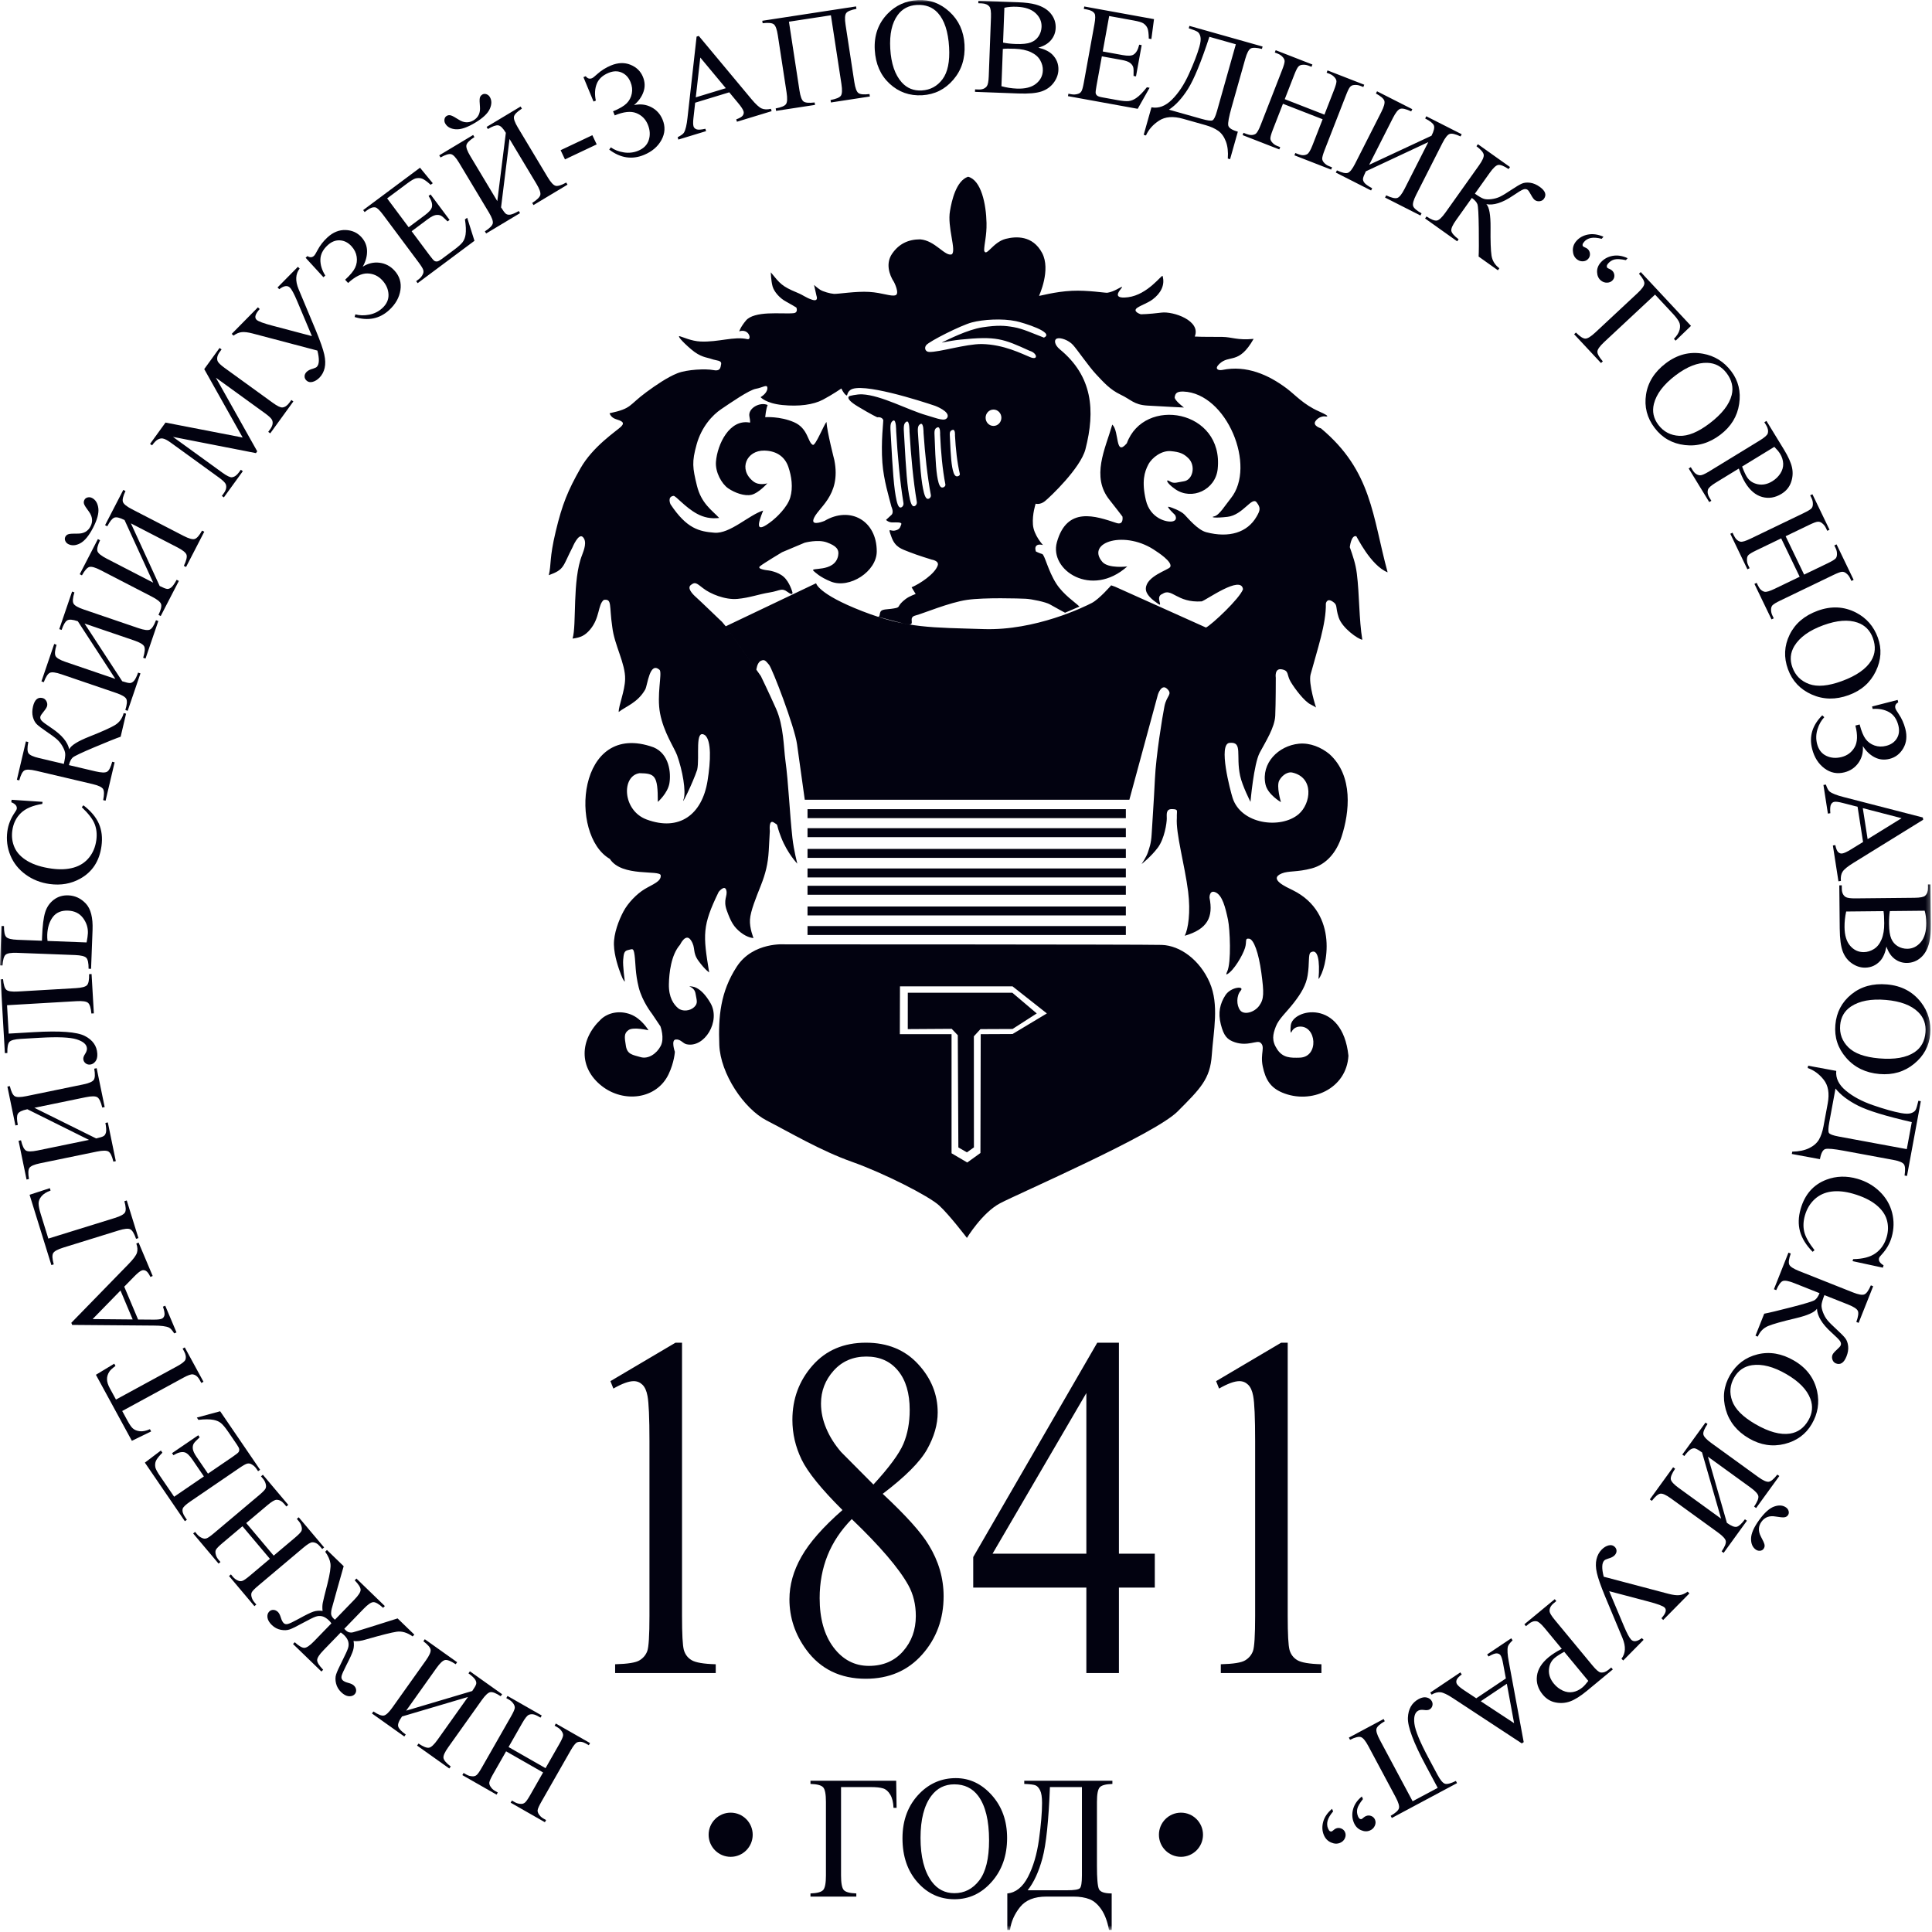
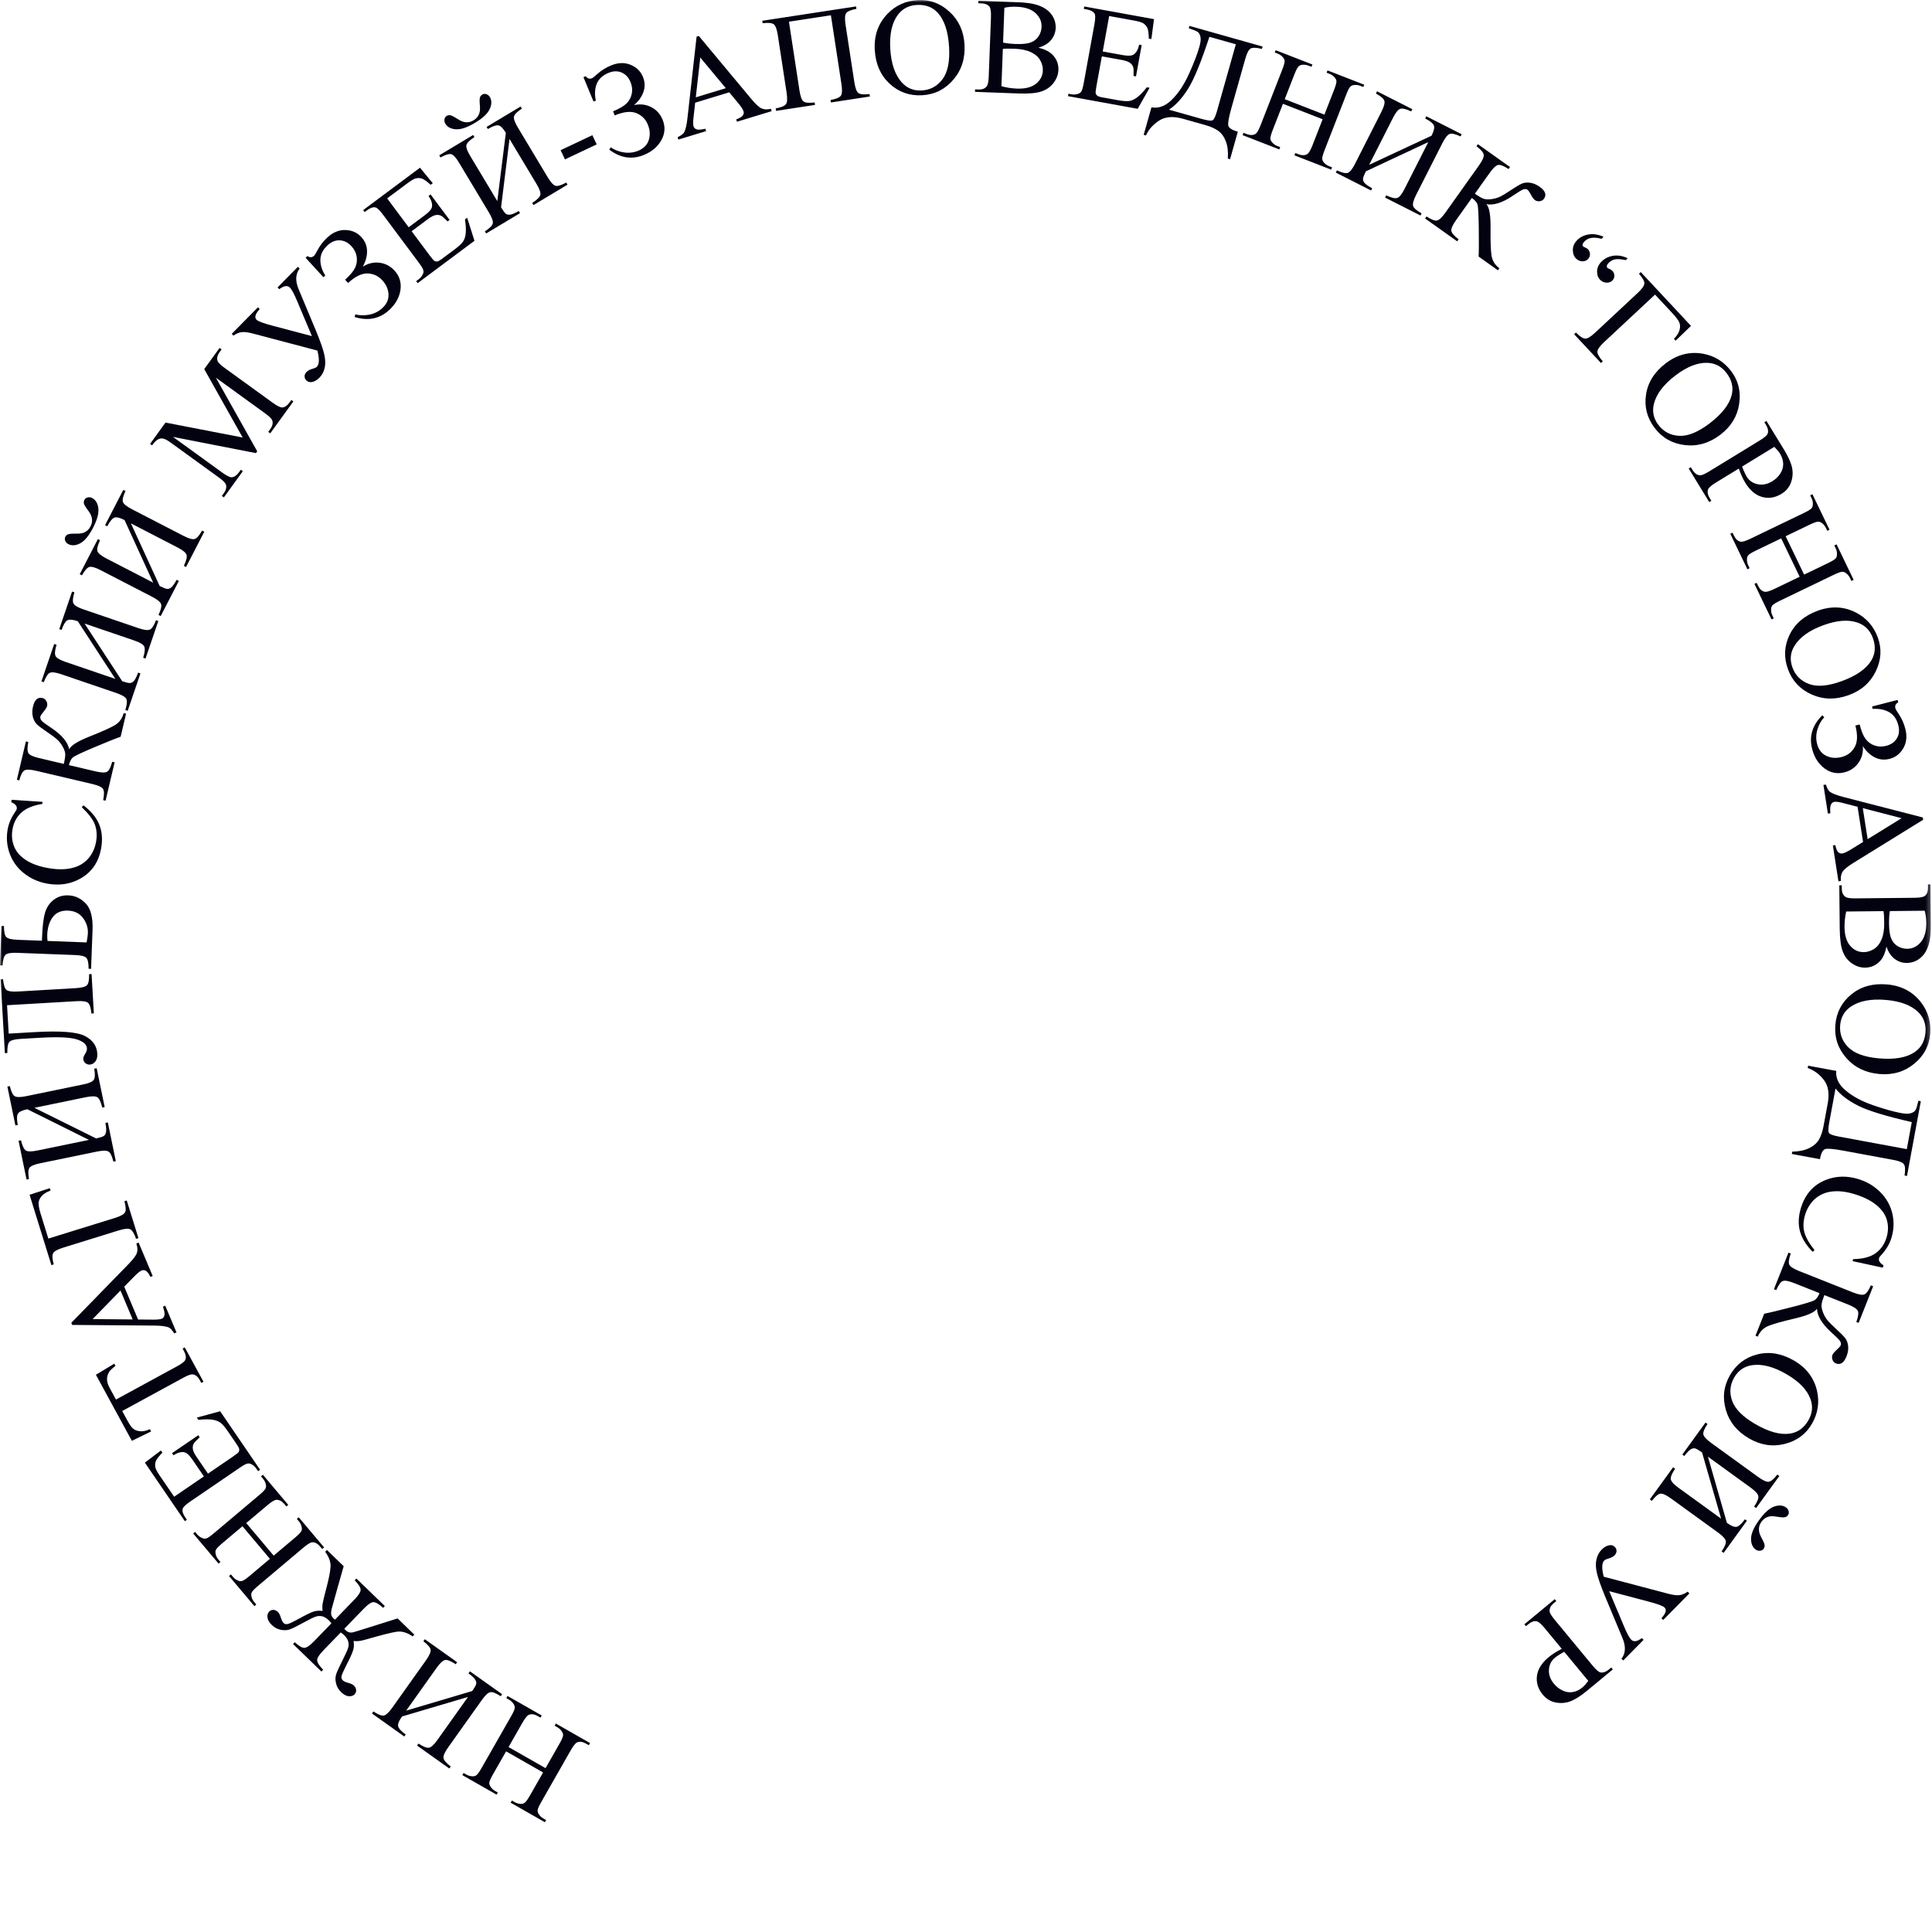
<svg xmlns="http://www.w3.org/2000/svg" width="431" height="431" viewBox="0 0 431 431" fill="none">
  <g clip-path="url(#clip0_731_2)">
    <mask id="mask0_731_2" style="mask-type:luminance" maskUnits="userSpaceOnUse" x="0" y="0" width="431" height="431">
      <path d="M430.741 0H0V430.537H430.741V0Z" fill="white" />
    </mask>
    <g mask="url(#mask0_731_2)">
-       <path fill-rule="evenodd" clip-rule="evenodd" d="M180.145 206.588H251.161V208.584H180.145V206.588ZM180.145 202.223H251.161V204.219H180.145V202.223ZM180.145 197.608H251.161V199.604H180.145V197.608ZM180.145 193.741H251.161V195.737H180.145V193.741ZM180.145 189.375H251.161V191.371H180.145V189.375ZM180.145 184.76H251.161V186.755H180.145V184.76ZM180.145 180.519H251.161V182.514H180.145V180.519ZM179.532 178.408H251.944L258.317 154.926C258.317 154.926 259.106 152.431 260.381 153.679C261.655 154.926 260.259 155.114 259.773 157.546C259.288 159.978 257.891 168.585 257.649 173.699C257.406 178.813 257.041 183.804 256.92 186.049C256.799 188.294 256.374 189.198 256.071 190.165C255.767 191.132 254.675 192.754 254.675 192.754C254.675 192.754 256.768 191.132 258.286 189.104C259.803 187.077 260.291 183.554 260.291 182.619C260.291 181.684 260.048 180.437 261.505 180.499C262.961 180.562 262.476 180.749 262.537 182.433C262.263 185.863 264.307 192.996 265.051 198.883C265.636 203.52 265.072 207.244 264.299 208.753C269.403 207.273 270.694 204.574 269.822 200.271C269.822 200.271 269.763 198.401 271.218 199.086C272.675 199.772 273.346 202.33 273.951 205.197C274.387 207.264 274.72 214.713 273.769 216.735C273.346 217.638 273.769 217.327 273.769 217.327C275.247 216.52 277.232 213.119 277.745 211.465C278.199 210 277.624 209.283 278.656 209.407C279.688 209.531 280.783 212.526 281.389 217.017C281.996 221.508 281.996 222.879 280.904 224.377C279.811 225.874 277.505 226.497 276.655 225.375C275.805 224.252 275.805 222.131 276.776 221.009C277.747 219.887 274.591 220.136 273.377 222.007C272.164 223.877 271.68 225.908 272.348 228.527C273.016 231.147 273.807 231.959 275.504 232.519C278.36 233.461 280.404 232.008 281.149 232.582C282.363 233.517 281.089 234.952 281.695 237.883C282.302 240.814 283.396 242.625 286.065 243.745C292.445 246.425 300.403 242.946 300.815 235.513C299.474 222.743 288.325 225.007 287.948 228.776C287.767 230.583 288.068 230.336 288.068 230.336C288.068 230.336 288.434 229.149 289.829 229.026C293.702 228.683 294.345 235.817 289.95 235.949C287.887 236.011 286.188 236.012 284.913 234.078C283.638 232.144 283.941 230.773 284.609 229.026C285.276 227.28 286.915 225.907 288.615 223.725C290.314 221.542 291.36 219.733 291.711 217.613C292.165 214.871 291.797 212.833 292.394 212.472C293.993 211.508 294.495 214.3 294.139 218.424C296 216.198 298.857 203.754 288.403 198.59C286.935 197.866 282.884 196.106 285.945 194.848C287.462 194.225 289.346 194.606 292.621 193.726C295.897 192.846 298.145 190.171 299.298 186.615C301.039 181.247 301.974 173.079 296.566 168.216C294.746 166.72 292.255 165.661 289.768 165.909C285.226 166.363 281.305 170.208 282.302 174.953C282.787 177.258 285.762 178.944 285.762 178.944C285.762 178.944 284.671 175.389 285.399 174.08C286.127 172.77 287.402 172.146 288.251 172.334C293.257 173.437 292.444 179.297 289.708 181.627C285.725 185.017 276.824 183.921 274.958 177.947C274.472 176.392 271.694 165.98 274.29 165.723C277.316 165.423 275.659 168.466 276.657 173.082C277.143 175.328 278.964 178.883 278.964 178.883C278.964 178.883 279.692 170.401 281.028 167.906C282.363 165.411 284.366 162.294 284.487 159.673C284.609 157.053 284.609 151.191 284.609 151.191C284.609 151.191 284.245 149.008 285.944 149.32C287.644 149.632 286.976 150.505 287.948 152.127C288.919 153.748 290.981 156.43 292.317 157.116C293.653 157.802 293.593 157.864 293.593 157.864C293.593 157.864 291.828 152.483 292.378 150.442C293.856 144.965 295.876 139.11 295.777 134.664C295.777 134.664 295.96 133.354 297.234 134.165C298.509 134.975 297.841 135.288 298.631 137.72C299.419 140.151 303.061 142.646 303.911 142.709C303.162 138.199 303.276 132.624 302.696 128.004C302.408 125.704 301.809 124.061 301.119 122.065C301.119 122.065 301.423 119.261 302.576 119.633C302.664 119.662 305.77 126.164 309.556 127.678C306.152 115.193 306.079 105.079 294.685 95.558C294.685 95.558 292.742 94.996 293.47 93.936C294.199 92.876 295.413 92.876 295.413 92.876C295.413 92.876 297.598 93.25 294.199 91.754C290.8 90.257 288.918 88.064 287.098 86.694C282.95 83.57 278.033 81.434 272.713 82.523C271.804 82.709 270.833 82.333 271.984 81.213C274.281 78.978 276.324 81.482 279.663 75.601C275.921 75.94 274.936 75.191 272.621 75.156C270.57 75.126 268.605 75.184 266.531 75.079C267.984 71.533 261.719 69.41 259.116 69.737C256.142 70.111 254.502 70.111 254.502 70.111C254.502 70.111 252.438 69.487 253.774 68.615C254.595 68.079 256.124 67.557 257.142 66.789C258.88 65.477 259.947 63.678 259.358 61.567C259.237 61.13 256.081 65.745 251.651 66.307C247.219 66.868 250.679 64 250.315 64C249.951 64 248.615 65.064 247.037 65.31C246.625 65.374 242.683 64.702 239.134 64.872C235.29 65.057 231.827 66.082 231.802 65.995C231.792 65.962 234.509 60.209 232.468 56.41C230.348 52.462 226.618 52.713 224.381 53.278C221.461 54.015 219.992 57.474 219.55 55.889C219.55 54.403 220.142 52.609 220.079 49.738C219.986 45.547 218.907 40.183 215.958 39.426C213.305 40.335 212.317 44.742 211.934 47.04C211.266 50.628 213.43 55.936 212.322 56.743C210.777 57.25 208.627 53.646 205.275 53.396C202.679 53.396 200.557 54.353 199.011 56.609C197.576 58.7 198.312 61.226 199.448 62.939C199.448 62.939 200.784 65.558 199.752 65.87C198.72 66.182 196.899 65.309 193.925 65.122C190.951 64.934 186.884 65.621 186.034 65.558C185.184 65.496 183.606 65.059 182.939 64.622C182.271 64.186 181.603 63.562 181.603 63.562L182.149 65.995C182.149 65.995 182.695 67.367 181.178 66.868C179.661 66.369 179.475 65.961 177.749 65.246C174.437 63.873 174.01 63.273 171.952 60.756C171.952 60.756 171.999 62.614 172.346 63.875C172.693 65.136 174.016 66.557 175.291 67.243C176.565 67.929 177.657 68.614 177.657 68.614C177.657 68.614 178.141 69.739 177.05 69.862C175.817 70.001 173.482 69.817 171.339 69.928C169.235 70.036 167.309 70.442 166.428 71.484C165.215 72.918 164.91 73.916 164.91 73.916C167.15 73.207 167.778 75.906 166.731 75.662C163.787 74.976 160.26 76.369 156.272 76.188C154.245 76.095 152.288 75.17 151.739 75.038C150.934 74.727 152.011 76.068 154.166 77.908C156.321 79.748 157.627 79.685 158.749 80.09C159.871 80.496 161.024 80.341 160.873 81.245C160.722 82.148 160.63 82.865 159.083 82.554C157.535 82.242 153.286 82.399 151.101 83.272C148.916 84.145 146.363 85.886 144.241 87.443C140.14 90.452 141.087 91.098 135.987 92.191C135.987 92.191 136.229 93.126 137.382 93.5C138.536 93.875 139.567 94.187 138.536 95.184C137.504 96.182 132.283 99.551 129.491 104.478C126.699 109.405 125.425 112.462 123.968 118.574C122.512 124.686 123.032 125.761 122.426 128.319C126.001 127.018 125.48 126.406 127.732 122.066C127.732 122.066 129.067 118.823 130.038 119.821C131.01 120.819 130.286 122.678 129.857 123.813C127.626 129.419 128.674 139.383 127.732 142.461C129.539 142.214 130.477 141.808 131.631 140.455C133.866 137.831 133.348 134.872 134.712 133.822C136.594 133.573 135.866 135.04 136.594 139.905C137.058 143.925 139.541 148.021 139.455 151.503C139.388 154.205 137.996 157.41 138.021 158.838C139.583 157.585 142.262 156.78 143.94 153.815C144.468 152.882 144.91 147.381 147.185 149.481C147.722 150.373 146.47 155.099 147.251 159.147C148.071 163.401 150.365 166.695 151.041 168.47C152.255 171.838 153.104 176.578 152.497 178.324C151.89 180.07 154.548 174.676 155.533 171.712C156.14 168.925 154.904 162.384 157.308 164.035C158.704 165.281 158.568 169.718 157.839 174.208C156.616 181.741 151.536 185.52 144.242 182.814C138.836 180.808 138.59 173.087 142.672 172.484C146.06 172.553 146.772 172.891 146.748 178.896C146.748 178.896 148.977 176.952 149.341 174.707C149.706 172.461 149.341 168.22 145.821 166.723C128.687 160.517 126.877 186.352 136.047 191.608C138.724 195.751 147.282 193.977 147.397 195.288C147.518 196.659 145.576 197.283 143.816 198.344C142.055 199.404 140.113 201.399 139.081 203.333C138.05 205.266 136.896 208.26 136.957 210.754C137.018 213.249 137.989 215.994 138.535 217.428C139.081 218.863 139.384 218.988 139.384 218.988C139.384 218.988 138.899 215.308 139.021 214.123C139.142 212.937 139.142 212.127 140.113 211.94C141.085 211.752 141.327 211.317 141.57 213.125C141.813 214.934 141.691 217.055 142.48 220.236C143.269 223.416 145.454 226.161 145.454 226.161C146.081 227.097 146.708 228.032 147.336 228.967C147.336 228.967 148.307 231.587 147.396 233.333C146.486 235.08 144.604 236.327 142.905 235.828C141.206 235.329 139.93 235.266 139.627 233.333C139.323 231.4 139.142 230.527 140.234 229.778C141.326 229.03 144.665 229.841 144.665 229.841C144.665 229.841 143.148 227.221 140.659 226.286C138.171 225.35 135.621 225.912 134.043 227.408C129.293 231.913 129.07 238.191 134.225 242.252C139.127 246.114 146.484 245.256 149.156 239.633C150.431 236.95 150.553 234.642 150.553 234.642C150.553 234.642 149.643 232.024 150.735 231.899C151.828 231.774 152.313 232.772 153.162 232.959C157.157 233.837 160.832 227.819 158.506 223.791C156.199 219.8 154.196 220.049 153.832 220.049C153.467 220.049 154.924 220.173 155.167 221.67C155.41 223.167 155.774 223.791 154.864 224.664C153.953 225.537 152.254 225.725 151.283 224.914C150.311 224.102 149.158 222.544 149.219 219.55C149.267 217.116 149.691 213.023 151.708 210.755C151.708 210.755 152.981 208.011 154.135 209.758C155.288 211.504 154.378 212.377 155.834 214.373C157.291 216.369 158.202 216.93 158.202 216.93C156.828 208.522 156.624 206.576 160.326 198.968C160.326 198.968 161.661 197.285 162.026 198.594C162.39 199.904 161.237 200.652 162.147 203.147C163.057 205.642 163.664 206.764 165.243 208.011C166.821 209.259 168.095 209.259 168.095 209.259C168.095 209.259 167.186 207.076 167.307 205.143C167.428 203.209 168.703 200.153 169.735 197.534C170.766 194.914 171.313 192.794 171.495 189.8C171.676 186.806 171.738 185.372 171.738 185.372C171.738 185.372 171.434 182.689 172.648 183.5C173.862 184.312 172.891 183.313 174.287 186.869C175.683 190.424 177.869 192.669 177.869 192.669C177.869 192.669 177.079 189.676 176.776 186.931C176.138 181.167 175.916 174.818 175.198 169.531C174.833 166.849 174.833 161.922 173.134 158.117C171.434 154.313 169.735 150.82 169.735 150.82C169.735 150.82 163.884 142.506 161.904 139.719C159.719 137.1 161.054 138.722 161.054 138.722C161.054 138.722 156.136 133.982 155.287 133.233C154.437 132.485 153.224 131.175 154.133 130.489C155.043 129.802 155.287 129.99 156.865 131.237C158.443 132.484 161.781 133.857 164.512 133.607C167.244 133.357 169.307 132.548 171.675 132.173C174.042 131.798 174.345 131.05 175.681 132.048C177.017 133.046 176.774 132.11 176.774 132.11C176.774 132.11 176.166 129.865 174.831 128.68C173.497 127.495 171.372 127.246 171.372 127.246C171.372 127.246 168.701 126.997 169.551 126.31C170.401 125.624 174.468 123.192 174.468 123.192L179.505 121.071C179.505 121.071 182.479 120.261 184.483 121.009C186.486 121.757 187.275 122.506 186.971 124.003C186.192 127.846 180.37 126.425 181.526 127.392C181.784 127.608 182.874 128.743 185.362 129.741C189.511 131.404 195.59 127.492 195.59 123.004C195.59 116.083 189.605 112.845 183.936 116.206C183.936 116.206 181.085 117.389 181.448 115.957C182.093 113.409 187.779 110.809 186.122 102.61C186.108 102.541 184.497 96.33 184.377 94.143C183.827 94.681 181.919 99.53 181.326 99.242C180.175 98.683 180.295 95.562 177.139 94.189C173.982 92.817 170.705 93.066 170.705 93.066C170.705 93.066 170.885 91.156 171.25 90.353C169.559 89.582 166.806 91.062 167.183 92.91C167.425 94.094 167.305 94.282 167.305 94.282C162.736 93.38 160.021 99.153 159.718 103.014C159.537 105.319 160.993 107.941 162.449 108.939C163.905 109.936 166.091 110.748 167.669 110.374C169.247 109.999 171.189 107.816 171.189 107.816C171.189 107.816 169.366 108.439 168.033 107.379C164.648 104.692 166.544 100.434 170.521 100.519C173.373 100.579 175.134 102.016 175.863 104.136C176.592 106.256 176.955 108.751 176.288 110.997C175.62 113.242 173.089 115.516 172.342 116.111C168.305 119.326 169.068 116.875 170.248 113.897C167.05 114.893 162.86 119.12 159.379 118.84C156.009 118.568 153.218 117.975 149.58 112.493C149.58 112.493 148.792 110.81 150.248 110.623C150.748 110.559 152.833 113.178 155.498 114.618C157.032 115.447 158.599 115.76 160.445 115.55C158.806 113.803 156.438 112.307 155.467 108.315C154.497 104.323 154.314 103.077 155.407 99.147C156.5 95.218 158.928 92.598 160.87 91.288C162.812 89.979 167.123 86.977 168.64 86.728C170.157 86.479 171.25 85.543 171.189 86.665C171.129 87.788 169.672 88.599 169.672 88.599C169.672 88.599 170.824 89.978 174.527 90.352C178.23 90.727 181.447 90.291 183.572 89.168C185.696 88.045 187.699 86.665 187.699 86.665C187.699 86.665 188.126 87.662 188.673 88.098C189.219 88.534 188.734 87.785 189.644 87.038C191.991 85.109 205.605 89.52 208.613 90.537C208.613 90.537 211.89 91.754 211.375 93.064C210.859 94.156 209.251 93.376 206.641 92.627C202.544 91.452 196.586 88.178 192.376 87.973C191.103 87.911 189.523 88.347 189.523 88.347C189.523 88.347 188.249 88.791 191.344 90.662C194.44 92.534 195.715 93.095 195.715 93.095C195.715 93.095 196.747 92.908 197.05 93.718C197.101 93.858 196.498 98.55 196.844 103.212C197.135 107.133 198.331 110.925 198.871 113.054C198.871 113.054 199.478 114.302 198.871 114.863C198.263 115.424 197.657 115.985 197.657 115.985C197.657 115.985 198.203 116.547 199.053 116.547C199.903 116.547 201.298 116.422 201.056 116.983C200.814 117.545 200.814 118.106 199.66 118.355C198.506 118.605 198.021 117.42 198.871 119.79C199.721 122.16 201.178 122.473 202.877 123.159C204.577 123.845 207.854 124.843 207.854 124.843C207.854 124.843 209.555 125.091 209.19 126.152C208.537 128.052 205.187 130.251 203.363 131.017C203.666 131.516 203.97 132.015 204.273 132.514C204.273 132.514 202.938 132.951 202.028 133.637C201.117 134.322 200.692 134.883 200.51 135.258C200.328 135.633 199.661 135.694 198.811 135.819C197.96 135.944 196.747 135.882 196.443 136.443C196.14 137.004 196.373 137.674 195.789 137.574C195.303 137.386 201.14 139.12 202.823 139.308C204.173 139.308 202.51 137.75 204.21 137.314C205.91 136.878 211.798 134.383 215.743 133.821C219.689 133.26 227.397 133.509 228.793 133.572C230.19 133.635 233.346 134.321 234.196 134.819C235.046 135.318 237.595 136.691 237.595 136.691L240.812 135.318C239.965 134.458 237.251 132.694 235.653 130.218C233.797 127.34 233.055 123.75 232.497 123.594C231.83 123.407 231.101 123.033 231.101 123.033C231.101 123.033 230.736 122.16 231.222 121.723C231.708 121.286 232.679 121.598 232.679 121.598C232.679 121.598 230.615 119.415 230.433 117.045C230.251 114.675 231.041 112.367 231.041 112.367C231.041 112.367 232.011 112.679 233.104 111.806C234.197 110.933 241.058 104.445 242.149 100.206C244.38 91.541 243.722 83.923 236.444 77.94C235.231 76.943 235.047 75.757 235.836 75.507C236.625 75.258 238.386 75.882 239.357 76.942C240.328 78.002 242.878 81.745 244.516 83.491C246.155 85.237 247.612 86.914 249.979 88.036C252.346 89.158 252.953 90.289 255.928 90.476C258.902 90.663 264.122 90.913 264.122 90.913C264.122 90.913 261.937 89.283 262.058 88.597C262.179 87.911 262.364 87.288 264.001 87.35C273.667 87.714 280.376 104.015 274.562 111.184C273.35 112.679 272.013 114.926 270.921 115.175C269.828 115.425 271.163 115.611 273.834 115.299C277.294 114.895 279.273 110.7 280.329 112.056C281.299 113.302 281.118 113.865 280.329 115.237C278.26 118.836 274.147 120.056 269.099 118.729C267.188 118.227 265.033 115.611 264.244 114.8C263.455 113.99 261.39 113.18 260.723 113.054C260.056 112.929 262.119 114.863 262.119 114.863C262.119 114.863 262.847 115.985 261.633 116.297C260.419 116.61 256.593 115.736 255.622 111.558C254.651 107.379 255.319 105.259 256.168 103.637C257.018 102.016 259.203 100.456 261.206 100.643C263.21 100.831 264.061 101.207 265.091 102.203C266.821 103.875 266.126 107.104 264.059 107.379C262.664 107.566 261.934 108.003 260.963 107.379C259.993 106.755 260.115 107.693 262.177 109.126C265.905 111.715 271.154 109.277 271.646 104.635C273.052 91.384 255.223 88.333 251.373 98.897C248.72 101.991 249.759 96.251 248.135 94.716C246.58 100.128 243.33 106.356 247.548 111.558C248.458 112.679 250.402 115.237 250.402 115.237C250.402 115.237 250.765 117.233 249.066 116.672C244.451 115.148 238.029 112.835 235.773 120.975C234.046 127.204 243.519 133.478 251.475 126.368C251.475 126.368 247.245 126.899 245.91 125.341C242.133 120.932 251.105 118.107 257.929 122.97C257.929 122.97 261.81 125.406 261.024 126.526C260.573 127.169 255.74 128.546 255.621 131.266C255.562 132.635 257.079 133.824 258.354 134.697C259.629 135.57 257.592 133.129 259.291 132.505C261.446 131.036 262.494 134.525 268.07 134.16C269.142 133.854 276.911 128.195 277.292 131.453C276.563 133.511 270.414 139.292 269.038 139.997L248.766 130.89L247.886 130.578C247.886 130.578 245.246 133.634 243.577 134.507C241.907 135.38 230.981 140.716 219.449 140.341C207.916 139.967 202.331 140.217 192.377 136.35C182.423 132.483 182.058 130.113 182.058 130.113C175.34 133.314 168.622 136.515 161.903 139.717L168.735 149.398C168.735 149.398 168.885 147.826 169.735 147.42C170.586 147.014 170.828 147.451 171.556 148.293C172.285 149.134 177.262 162.107 177.808 166.036C178.355 169.965 179.531 178.406 179.531 178.406L179.532 178.408ZM199.915 96.118C199.915 96.118 199.964 93.428 199.251 93.837C198.537 94.245 198.596 95.119 198.712 96.929C198.829 98.739 199.14 105.907 199.626 109.444C199.849 110.997 200.12 112.64 200.599 113.101C201.003 113.49 201.658 112.892 201.549 112.225C200.75 107.334 200.249 101.752 199.915 96.118ZM202.893 96.287C202.893 96.287 202.941 93.669 202.228 94.067C201.515 94.465 201.573 95.316 201.69 97.077C201.807 98.84 202.118 105.817 202.604 109.26C202.826 110.771 203.098 112.371 203.577 112.82C203.98 113.199 204.635 112.616 204.526 111.967C203.727 107.206 203.227 101.771 202.893 96.287ZM206.026 96.545C206.026 96.545 206.075 94.227 205.362 94.579C204.649 94.931 204.707 95.685 204.824 97.245C204.94 98.805 205.252 104.984 205.738 108.033C205.96 109.37 206.232 110.786 206.711 111.184C207.114 111.52 207.77 111.004 207.66 110.43C206.861 106.214 206.361 101.402 206.026 96.545ZM209.723 96.923C209.723 96.923 209.846 95.061 209.122 95.344C208.397 95.627 208.43 96.232 208.497 97.484C208.562 98.736 208.672 103.698 209.057 106.145C209.236 107.219 209.461 108.356 209.927 108.674C210.32 108.944 210.991 108.53 210.901 108.068C210.24 104.684 209.898 100.821 209.723 96.923ZM213.041 97.131C213.041 97.131 213.155 95.693 212.487 95.911C211.82 96.13 211.851 96.597 211.911 97.564C211.971 98.531 212.072 102.361 212.428 104.25C212.593 105.08 212.801 105.958 213.229 106.204C213.589 106.41 214.209 106.092 214.127 105.736C213.518 103.123 213.203 100.14 213.041 97.131ZM226.189 72.988C224.163 72.627 222.55 72.507 219.174 73.019C215.8 73.531 211.358 75.834 210.387 76.27C209.416 76.707 211.346 76.058 214.258 75.763C222.271 74.952 223.754 75.546 229.719 78.271C231.328 78.708 231.738 80.441 229.857 79.693C227.976 78.944 223.988 76.843 219.012 76.749C215.422 76.73 209.607 78.575 207.3 78.516C206.402 78.492 206.127 77.596 206.64 76.98C207.367 76.109 214.349 72.583 216.807 71.928C219.266 71.273 223.581 70.994 226.671 71.648C228.212 71.974 235.427 74.16 232.881 75.316C230.212 74.304 228.217 73.348 226.19 72.988L226.189 72.988ZM221.633 91.367C222.605 91.367 223.393 92.185 223.393 93.193C223.393 94.201 222.605 95.019 221.633 95.019C220.661 95.019 219.873 94.201 219.873 93.193C219.873 92.185 220.661 91.367 221.633 91.367ZM215.704 276.159C215.704 276.159 219.103 270.546 223.109 268.426C227.115 266.306 257.587 253.081 262.684 247.969C267.782 242.856 269.968 240.734 270.332 235.37C270.696 230.007 272.032 224.143 269.846 219.154C267.661 214.165 263.292 210.922 259.164 210.797C255.036 210.672 175.156 210.672 175.156 210.672C175.156 210.672 167.994 210.048 164.352 215.661C160.71 221.274 160.225 226.763 160.467 233.124C160.71 239.486 165.931 247.344 171.029 249.964C176.128 252.584 183.048 256.701 190.089 259.195C197.13 261.689 207.206 266.804 209.512 268.924C211.819 271.044 215.704 276.159 215.704 276.159ZM200.77 220.04L225.881 220.039L233.542 226.08L225.882 230.675L218.783 230.708L218.721 257.216L215.781 259.337L212.279 257.28L212.277 230.706L200.739 230.707L200.77 220.04ZM202.517 221.463L225.834 221.462L231.284 226.082L225.888 229.549L218.727 229.58L217.253 231.188L217.268 255.962L215.704 257.073L213.796 255.973L213.669 230.942L212.308 229.515L202.511 229.578L202.517 221.463ZM162.999 414.23C160.284 414.23 158.083 412.024 158.083 409.304C158.083 406.583 160.284 404.377 162.999 404.377C165.715 404.377 167.916 406.583 167.916 409.304C167.916 412.024 165.715 414.23 162.999 414.23ZM263.456 414.23C260.74 414.23 258.539 412.024 258.539 409.304C258.539 406.583 260.74 404.377 263.456 404.377C266.171 404.377 268.372 406.583 268.372 409.304C268.372 412.024 266.171 414.23 263.456 414.23Z" fill="#020210" />
-       <path d="M136.176 308.113L150.694 299.535H152.15V360.511C152.15 364.564 152.285 367.072 152.555 368.072C152.841 369.071 153.411 369.835 154.296 370.362C155.182 370.889 156.969 371.198 159.671 371.271V373.234H137.226V371.271C140.049 371.198 141.865 370.907 142.691 370.38C143.517 369.871 144.087 369.18 144.403 368.308C144.718 367.436 144.884 364.837 144.884 360.511V321.526C144.884 316.274 144.733 312.912 144.448 311.422C144.238 310.277 143.863 309.441 143.322 308.913C142.781 308.386 142.136 308.114 141.37 308.114C140.274 308.114 138.773 308.659 136.836 309.768L136.176 308.114V308.113ZM187.941 336.866C183.228 332.176 180.18 328.414 178.813 325.579C177.447 322.744 176.771 319.8 176.771 316.747C176.771 312.057 178.272 308.023 181.26 304.624C184.248 301.225 188.226 299.535 193.18 299.535C197.985 299.535 201.858 301.116 204.786 304.279C207.714 307.441 209.185 311.04 209.185 315.093C209.185 317.783 208.39 320.527 206.812 323.344C205.236 326.143 201.933 329.45 196.919 333.249C202.083 338.065 205.507 341.864 207.173 344.644C209.395 348.261 210.506 352.078 210.506 356.095C210.506 361.165 208.915 365.509 205.717 369.107C202.519 372.706 198.33 374.505 193.136 374.505C187.476 374.505 183.062 372.361 179.895 368.072C177.373 364.637 176.111 360.874 176.111 356.785C176.111 353.586 176.997 350.424 178.784 347.28C180.555 344.136 183.603 340.664 187.941 336.866ZM194.847 331.177C198.376 327.342 200.598 324.307 201.544 322.09C202.474 319.872 202.94 317.364 202.94 314.547C202.94 310.822 202.084 307.913 200.358 305.805C198.631 303.679 196.259 302.625 193.271 302.625C190.284 302.625 187.851 303.679 185.975 305.769C184.098 307.859 183.152 310.313 183.152 313.111C183.152 314.965 183.543 316.819 184.323 318.655C185.089 320.491 186.2 322.253 187.641 323.926L194.847 331.177ZM190.014 338.883C187.581 341.373 185.78 344.081 184.609 347.007C183.438 349.933 182.852 353.114 182.852 356.512C182.852 361.092 183.888 364.763 185.945 367.508C188.017 370.253 190.644 371.634 193.842 371.634C197.01 371.634 199.547 370.543 201.453 368.381C203.36 366.217 204.306 363.601 204.306 360.511C204.306 357.948 203.751 355.658 202.64 353.641C200.553 349.879 196.349 344.953 190.014 338.883ZM257.618 346.608V354.168H249.616V373.234H242.349V354.168H217.112V347.353L244.782 299.536H249.616V346.608H257.618ZM242.349 346.608V310.767L221.421 346.608H242.349ZM271.295 308.113L285.812 299.535H287.269V360.511C287.269 364.564 287.404 367.072 287.674 368.072C287.959 369.071 288.53 369.835 289.415 370.362C290.301 370.889 292.088 371.198 294.79 371.271V373.234H272.345V371.271C275.168 371.198 276.984 370.907 277.81 370.38C278.636 369.871 279.206 369.18 279.522 368.308C279.837 367.436 280.002 364.837 280.002 360.511V321.526C280.002 316.274 279.852 312.912 279.567 311.422C279.357 310.277 278.981 309.441 278.441 308.913C277.9 308.386 277.255 308.114 276.489 308.114C275.393 308.114 273.892 308.659 271.955 309.768L271.295 308.114V308.113Z" fill="#020210" />
-       <path d="M199.926 397.257L200.016 403.3H199.327C199.285 402.084 199.045 401.102 198.607 400.367C198.175 399.632 197.647 399.164 197.017 398.968C196.388 398.767 195.482 398.669 194.3 398.669H187.624V418.392C187.624 420.096 187.828 421.176 188.23 421.631C188.632 422.093 189.568 422.346 191.031 422.399V423.101H180.805V422.399C182.286 422.347 183.228 422.093 183.636 421.631C184.05 421.176 184.254 420.096 184.254 418.392V401.967C184.254 400.263 184.05 399.183 183.636 398.728C183.228 398.266 182.286 398.012 180.805 397.967V397.258H199.926V397.257ZM213.224 396.672C216.32 396.672 219.001 397.947 221.268 400.49C223.535 403.034 224.669 406.215 224.669 410.026C224.669 413.955 223.523 417.214 221.238 419.803C218.953 422.398 216.187 423.692 212.943 423.692C209.662 423.692 206.908 422.43 204.677 419.9C202.446 417.37 201.33 414.098 201.33 410.085C201.33 405.98 202.62 402.637 205.194 400.041C207.431 397.798 210.112 396.672 213.225 396.672H213.224ZM212.895 398.058C210.759 398.058 209.05 398.916 207.76 400.634C206.159 402.767 205.355 405.889 205.355 410.007C205.355 414.228 206.189 417.474 207.85 419.744C209.128 421.475 210.814 422.34 212.913 422.34C215.15 422.34 216.998 421.39 218.455 419.497C219.913 417.604 220.645 414.619 220.645 410.541C220.645 406.124 219.84 402.826 218.233 400.653C216.944 398.923 215.168 398.058 212.895 398.058ZM228.496 397.258H248.158V397.967C246.682 398.012 245.74 398.266 245.332 398.728C244.918 399.183 244.714 400.263 244.714 401.967V416.277C244.714 419.048 244.858 420.759 245.152 421.416C245.446 422.073 246.4 422.398 248.001 422.398V430.536H247.401C247.054 428.656 246.489 427.141 245.71 425.989C244.93 424.838 244.043 424.07 243.053 423.68C242.063 423.296 240.882 423.101 239.496 423.101H233.414C230.756 423.101 228.801 423.882 227.554 425.443C226.306 427.01 225.562 428.708 225.316 430.536H224.716V422.399C226.606 422.223 228.141 420.994 229.323 418.717C230.505 416.447 231.326 413.657 231.783 410.346C232.238 407.035 232.467 404.316 232.467 402.195C232.467 400.927 232.323 399.99 232.028 399.392C231.734 398.8 231.386 398.422 230.985 398.273C230.583 398.117 229.749 398.013 228.496 397.967V397.258ZM234.224 398.669C233.93 406.202 233.378 411.49 232.557 414.528C231.735 417.565 230.637 419.953 229.252 421.689H238.075C239.64 421.689 240.582 421.54 240.894 421.241C241.206 420.948 241.362 419.978 241.362 418.34V398.669H234.224Z" fill="#020210" />
      <path d="M121.156 395.408L112.904 390.697L110 395.785C109.489 396.682 109.21 397.305 109.16 397.652C109.128 397.917 109.205 398.208 109.399 398.524C109.656 398.948 109.998 399.277 110.417 399.518L111.05 399.878L110.777 400.358L103.142 396.001L103.416 395.522L104.047 395.882C104.469 396.122 104.923 396.253 105.414 396.267C105.774 396.291 106.085 396.193 106.343 395.969C106.606 395.747 106.982 395.203 107.474 394.342L113.995 382.917C114.504 382.024 114.783 381.401 114.834 381.053C114.868 380.784 114.795 380.495 114.61 380.184C114.345 379.755 114 379.423 113.578 379.183L112.946 378.822L113.22 378.343L120.854 382.7L120.581 383.179L119.949 382.819C119.218 382.402 118.568 382.314 117.991 382.544C117.612 382.698 117.125 383.302 116.522 384.358L113.451 389.738L121.703 394.449L124.773 389.068C125.283 388.175 125.561 387.552 125.611 387.204C125.65 386.939 125.574 386.646 125.38 386.33C125.122 385.907 124.787 385.58 124.365 385.34L123.725 384.974L123.998 384.494L131.631 388.852L131.358 389.331L130.726 388.97C129.988 388.549 129.333 388.458 128.756 388.687C128.386 388.847 127.902 389.454 127.3 390.511L120.779 401.936C120.267 402.833 119.988 403.457 119.939 403.804C119.906 404.068 119.979 404.356 120.163 404.668C120.429 405.097 120.775 405.429 121.195 405.67L121.827 406.03L121.554 406.51L113.919 402.152L114.193 401.673L114.835 402.039C115.255 402.279 115.706 402.406 116.196 402.421C116.547 402.44 116.855 402.338 117.117 402.118C117.38 401.897 117.761 401.355 118.253 400.494L121.156 395.408ZM89.686 382.92C88.98 383.911 88.696 384.65 88.832 385.143C88.969 385.635 89.53 386.235 90.514 386.935L90.195 387.385L82.981 382.253L83.302 381.803C84.35 382.499 85.121 382.804 85.618 382.711C86.111 382.623 86.749 382.029 87.528 380.934L95.011 370.413C95.79 369.317 96.142 368.52 96.063 368.026C95.988 367.527 95.448 366.899 94.447 366.136L94.767 365.686L101.98 370.816L101.659 371.266C100.577 370.546 99.79 370.237 99.289 370.326C98.789 370.423 98.155 371.013 97.382 372.099L90.61 381.62L105.348 377.24C105.845 376.526 106.136 376.017 106.219 375.714C106.304 375.416 106.238 375.081 106.021 374.719C105.803 374.357 105.3 373.882 104.509 373.293L104.829 372.843L112.018 377.955L111.697 378.405C110.648 377.709 109.877 377.406 109.381 377.498C108.888 377.586 108.25 378.18 107.471 379.276L99.988 389.796C99.208 390.891 98.857 391.688 98.935 392.183C99.01 392.683 99.551 393.311 100.552 394.074L100.233 394.524L93.044 389.411L93.365 388.961C94.43 389.669 95.206 389.977 95.706 389.886C96.199 389.799 96.836 389.205 97.615 388.109L104.406 378.564L89.686 382.92ZM85.853 358.287L85.468 358.683C84.521 357.823 83.801 357.403 83.292 357.416C82.792 357.429 82.072 357.919 81.138 358.885L76.806 363.357L77.099 363.662C77.365 363.921 77.637 364.084 77.912 364.15C78.178 364.217 78.45 364.217 78.713 364.153C78.982 364.092 80.298 363.687 82.669 362.946L88.698 361.044L92.433 364.661L92.049 365.058C90.822 364.189 89.634 363.843 88.483 364.016C87.328 364.186 85.092 364.751 81.763 365.705C80.558 366.088 79.594 366.209 78.873 366.064C79 366.8 78.971 367.49 78.781 368.131C78.594 368.777 78.09 369.89 77.27 371.471C76.632 372.723 76.273 373.537 76.195 373.915C76.118 374.29 76.205 374.602 76.461 374.85C76.697 375.079 77.112 375.275 77.703 375.427C78.276 375.577 78.695 375.775 78.954 376.027C79.258 376.321 79.424 376.653 79.45 377.027C79.472 377.397 79.359 377.714 79.099 377.983C78.79 378.301 78.357 378.444 77.808 378.403C77.259 378.362 76.686 378.056 76.093 377.482C75.515 376.922 75.139 376.273 74.963 375.534C74.788 374.796 74.793 374.139 74.98 373.552C75.165 372.969 75.627 371.944 76.374 370.468C77.043 369.14 77.467 368.212 77.635 367.698C77.806 367.181 77.821 366.682 77.684 366.194C77.547 365.706 77.232 365.222 76.743 364.749C76.576 364.587 76.333 364.394 76.016 364.173L72.154 368.16C71.218 369.126 70.751 369.86 70.754 370.361C70.756 370.87 71.2 371.575 72.09 372.495L71.706 372.892L65.37 366.755L65.754 366.358C66.694 367.212 67.41 367.628 67.912 367.608C68.408 367.592 69.129 367.102 70.064 366.135L73.926 362.149C73.764 361.906 73.601 361.705 73.426 361.536C72.882 361.009 72.367 360.688 71.877 360.57C71.392 360.455 70.9 360.483 70.398 360.659C69.9 360.832 68.98 361.285 67.644 362.013C66.208 362.806 65.201 363.297 64.632 363.499C64.057 363.698 63.398 363.728 62.647 363.584C61.895 363.44 61.228 363.084 60.641 362.516C60.079 361.972 59.755 361.423 59.671 360.872C59.59 360.318 59.717 359.87 60.046 359.528C60.306 359.26 60.615 359.133 60.987 359.144C61.356 359.153 61.694 359.309 62.007 359.611C62.251 359.847 62.462 360.259 62.645 360.842C62.824 361.435 63.039 361.85 63.284 362.087C63.525 362.321 63.838 362.383 64.229 362.283C64.618 362.185 65.417 361.805 66.613 361.149C68.182 360.278 69.282 359.742 69.909 359.532C70.545 359.321 71.225 359.271 71.966 359.375C71.885 358.754 71.897 358.162 72.001 357.595C72.109 357.024 72.458 355.596 73.054 353.306C73.601 351.117 73.825 349.619 73.717 348.811C73.613 347.999 73.224 347.117 72.551 346.173L72.935 345.777L76.67 349.394C76.578 349.668 76.131 351.242 75.326 354.126L74.004 358.88C73.918 359.167 73.867 359.516 73.862 359.916C73.852 360.312 74.038 360.698 74.423 361.071C74.501 361.146 74.601 361.236 74.715 361.332L79.047 356.861C79.982 355.896 80.45 355.16 80.45 354.663C80.454 354.162 80.014 353.459 79.132 352.546L79.516 352.15L85.853 358.287ZM60.21 347.748L54.088 340.481L49.609 344.255C48.819 344.92 48.343 345.41 48.176 345.72C48.054 345.956 48.026 346.256 48.099 346.621C48.194 347.106 48.4 347.534 48.712 347.904L49.181 348.461L48.759 348.817L43.095 342.094L43.518 341.738L43.985 342.295C44.298 342.666 44.681 342.944 45.135 343.127C45.465 343.274 45.792 343.289 46.111 343.168C46.435 343.051 46.975 342.67 47.734 342.03L57.794 333.555C58.58 332.892 59.057 332.403 59.224 332.094C59.349 331.854 59.381 331.558 59.314 331.201C59.213 330.707 59.003 330.277 58.69 329.906L58.223 329.349L58.645 328.994L64.307 335.716L63.885 336.072L63.417 335.515C62.875 334.872 62.296 334.565 61.675 334.582C61.265 334.596 60.599 334.995 59.669 335.779L54.931 339.77L61.054 347.037L65.792 343.045C66.577 342.383 67.054 341.894 67.221 341.584C67.349 341.348 67.377 341.048 67.305 340.685C67.209 340.198 67.007 339.775 66.694 339.405L66.219 338.84L66.64 338.484L72.304 345.207L71.882 345.562L71.413 345.005C70.865 344.354 70.283 344.043 69.661 344.061C69.259 344.083 68.597 344.486 67.666 345.27L57.606 353.746C56.816 354.411 56.338 354.901 56.171 355.21C56.05 355.447 56.019 355.743 56.085 356.099C56.187 356.593 56.397 357.024 56.709 357.394L57.177 357.951L56.755 358.307L51.093 351.584L51.515 351.228L51.989 351.794C52.303 352.164 52.681 352.439 53.136 352.622C53.459 352.76 53.782 352.772 54.105 352.655C54.429 352.538 54.973 352.161 55.731 351.521L60.21 347.748ZM38.849 333.898L45.485 329.367L42.938 325.635C42.278 324.668 41.695 324.123 41.186 323.995C40.511 323.82 39.679 324.037 38.691 324.637L38.377 324.178L44.228 320.183L44.541 320.643C43.801 321.317 43.355 321.797 43.201 322.071C43.016 322.415 42.957 322.818 43.025 323.272C43.093 323.724 43.366 324.306 43.849 325.013L46.396 328.745L51.934 324.964C52.678 324.457 53.106 324.115 53.223 323.941C53.336 323.764 53.389 323.559 53.369 323.329C53.353 323.097 53.181 322.746 52.864 322.282L50.907 319.414C50.255 318.461 49.713 317.812 49.285 317.467C48.861 317.126 48.314 316.887 47.656 316.756C46.793 316.589 45.66 316.588 44.26 316.75L43.912 316.239L49.114 314.831L58.028 327.888L57.571 328.2L57.162 327.599C56.888 327.198 56.533 326.885 56.098 326.657C55.784 326.478 55.459 326.43 55.13 326.517C54.797 326.601 54.224 326.923 53.405 327.483L42.49 334.935C41.425 335.661 40.844 336.214 40.748 336.598C40.626 337.126 40.801 337.737 41.281 338.439L41.691 339.041L41.236 339.352L32.318 326.29L35.894 323.587L36.226 324.073C35.454 324.855 34.972 325.464 34.785 325.905C34.596 326.345 34.559 326.834 34.663 327.368C34.767 327.784 35.106 328.415 35.68 329.254L38.849 333.898ZM21.396 306.693L25.488 304.217L25.762 304.72C25.08 305.221 24.622 305.64 24.4 305.979C24.044 306.532 23.863 307.1 23.874 307.687C23.881 308.276 24.085 308.94 24.49 309.683L25.871 312.22L39.499 304.8C40.599 304.2 41.222 303.709 41.364 303.319C41.549 302.784 41.453 302.167 41.074 301.47L40.735 300.849L41.22 300.585L45.394 308.25L44.91 308.514L44.556 307.866C44.137 307.096 43.612 306.677 42.976 306.6C42.588 306.559 41.891 306.809 40.89 307.354L27.262 314.774L28.44 316.935C28.898 317.777 29.286 318.341 29.599 318.629C30.017 319.001 30.548 319.217 31.205 319.288C31.853 319.358 32.6 319.203 33.444 318.826L33.717 319.329L29.417 321.424L21.396 306.692V306.693ZM27.715 287.038L30.805 294.363L34.272 294.389C35.13 294.398 35.745 294.328 36.102 294.177C36.384 294.058 36.58 293.813 36.68 293.446C36.778 293.086 36.669 292.432 36.352 291.497L36.86 291.282L39.374 297.242L38.866 297.457C38.397 296.724 38.002 296.292 37.684 296.152C37.039 295.864 35.92 295.72 34.325 295.716L16.103 295.569L15.905 295.1L28.716 281.954C29.745 280.897 30.353 280.075 30.547 279.485C30.737 278.894 30.69 278.209 30.411 277.413L30.92 277.199L34.063 284.652L33.556 284.866C33.2 284.131 32.863 283.674 32.539 283.498C32.215 283.321 31.902 283.302 31.596 283.43C31.191 283.602 30.628 284.057 29.909 284.798L27.715 287.038ZM26.879 287.895L20.663 294.268L29.601 294.35L26.879 287.895ZM6.599 266.537L11.117 265.06L11.282 265.593C10.376 265.916 9.7 266.343 9.258 266.868C8.813 267.4 8.596 267.943 8.61 268.505C8.619 269.069 8.776 269.837 9.08 270.813L10.783 276.31L25.605 271.713C26.889 271.315 27.653 270.895 27.892 270.46C28.134 270.017 28.088 269.19 27.752 267.971L28.279 267.807L30.882 276.202L30.355 276.366C29.943 275.175 29.515 274.467 29.064 274.239C28.619 274.01 27.752 274.095 26.467 274.493L14.136 278.317C12.853 278.715 12.089 279.136 11.852 279.576C11.608 280.02 11.656 280.847 11.99 282.061L11.463 282.224L6.599 266.537ZM6.105 247.456C4.913 247.701 4.202 248.048 3.967 248.502C3.731 248.956 3.734 249.777 3.977 250.96L3.437 251.071L1.651 242.402L2.192 242.29C2.486 243.514 2.843 244.262 3.27 244.532C3.69 244.804 4.561 244.804 5.878 244.532L18.524 241.928C19.841 241.656 20.641 241.313 20.92 240.897C21.204 240.48 21.238 239.652 21.024 238.411L21.564 238.3L23.351 246.969L22.81 247.081C22.507 245.816 22.142 245.054 21.714 244.778C21.283 244.509 20.416 244.508 19.111 244.777L7.667 247.134L21.441 253.966C22.29 253.782 22.849 253.608 23.117 253.442C23.382 253.282 23.562 252.992 23.65 252.58C23.737 252.166 23.693 251.475 23.516 250.506L24.055 250.395L25.835 259.034L25.294 259.146C25.001 257.921 24.642 257.173 24.217 256.903C23.797 256.632 22.924 256.632 21.608 256.903L8.962 259.508C7.645 259.779 6.845 260.123 6.566 260.538C6.281 260.955 6.248 261.784 6.462 263.024L5.922 263.136L4.142 254.496L4.683 254.385C4.98 255.63 5.339 256.382 5.766 256.657C6.187 256.929 7.059 256.928 8.375 256.657L19.849 254.294L6.105 247.456ZM1.571 224.249L1.94 230.583L7.63 230.252C13.375 229.918 17.129 230.2 18.901 231.094C20.669 231.993 21.606 233.313 21.708 235.063C21.752 235.811 21.601 236.398 21.262 236.821C20.918 237.243 20.506 237.47 20.026 237.497C19.654 237.519 19.325 237.408 19.04 237.162C18.754 236.915 18.603 236.603 18.581 236.233C18.563 235.924 18.695 235.555 18.973 235.135C19.279 234.662 19.417 234.246 19.396 233.88C19.345 233.005 18.585 232.337 17.109 231.865C15.632 231.398 12.886 231.279 8.86 231.513L4.61 231.761C3.274 231.838 2.436 232.062 2.094 232.438C1.758 232.809 1.607 233.635 1.64 234.909L1.089 234.941L0.131 218.473L0.681 218.44C0.796 219.695 1.04 220.486 1.424 220.816C1.801 221.144 2.663 221.27 4.005 221.192L16.894 220.442C18.237 220.363 19.079 220.139 19.415 219.768C19.757 219.397 19.909 218.582 19.877 217.323L20.428 217.291L20.938 226.067L20.387 226.098C20.273 224.845 20.027 224.053 19.645 223.724C19.268 223.394 18.406 223.269 17.063 223.347L1.571 224.249ZM9.354 209.863L9.385 209.048C9.48 206.538 9.709 204.704 10.071 203.535C10.427 202.373 11.066 201.436 11.989 200.728C12.905 200.025 13.992 199.694 15.243 199.742C16.756 199.8 18.057 200.413 19.158 201.585C20.253 202.752 20.752 204.717 20.647 207.475L20.316 216.134L19.765 216.113C19.771 214.854 19.603 214.042 19.254 213.678C18.91 213.314 18.064 213.106 16.721 213.055L3.82 212.563C2.476 212.512 1.616 212.654 1.246 212.991C0.869 213.328 0.64 214.124 0.551 215.381L0 215.359L0.335 206.576L0.886 206.597C0.879 207.856 1.046 208.669 1.396 209.033C1.74 209.397 2.587 209.604 3.93 209.656L9.354 209.863ZM19.318 210.242C19.489 209.361 19.588 208.674 19.606 208.183C19.654 206.946 19.288 205.813 18.509 204.776C17.73 203.744 16.615 203.201 15.165 203.146C13.668 203.089 12.539 203.567 11.774 204.586C11.015 205.605 10.601 206.921 10.539 208.534C10.522 208.982 10.546 209.444 10.605 209.91L19.318 210.242ZM2.591 178.418L9.491 178.883L9.43 179.343C7.298 179.685 5.7 180.363 4.649 181.387C3.592 182.411 2.956 183.719 2.74 185.324C2.558 186.664 2.734 187.926 3.265 189.101C3.797 190.277 4.761 191.277 6.165 192.102C7.566 192.921 9.372 193.483 11.581 193.782C13.403 194.029 15.023 193.951 16.44 193.545C17.856 193.138 18.998 192.392 19.872 191.313C20.746 190.229 21.283 188.932 21.487 187.424C21.665 186.111 21.543 184.913 21.121 183.835C20.701 182.753 19.74 181.5 18.243 180.074L18.609 179.649C20.259 180.909 21.405 182.272 22.053 183.738C22.695 185.205 22.893 186.871 22.641 188.731C22.186 192.09 20.599 194.524 17.872 196.029C15.844 197.155 13.581 197.552 11.09 197.214C9.079 196.943 7.291 196.237 5.733 195.105C4.168 193.971 3.034 192.548 2.324 190.839C1.612 189.123 1.384 187.328 1.639 185.446C1.837 183.984 2.387 182.592 3.293 181.262C3.568 180.877 3.72 180.591 3.743 180.412C3.78 180.146 3.716 179.898 3.556 179.672C3.321 179.376 2.976 179.141 2.515 178.97L2.591 178.418ZM27.589 159.083L28.125 159.209L26.915 164.352C25.898 164.7 23.951 165.481 21.07 166.695C18.19 167.908 16.571 168.677 16.21 169.004C15.849 169.334 15.569 169.894 15.373 170.684L21.284 172.076C22.592 172.384 23.462 172.415 23.889 172.16C24.322 171.907 24.702 171.164 25.032 169.939L25.57 170.065L23.554 178.621L23.017 178.495C23.264 177.27 23.254 176.441 22.993 176.014C22.726 175.586 21.935 175.219 20.617 174.908L8.049 171.948C6.741 171.641 5.87 171.616 5.441 171.875C5.007 172.133 4.629 172.871 4.301 174.087L3.764 173.96L5.779 165.404L6.316 165.531C6.065 166.775 6.074 167.609 6.348 168.029C6.617 168.447 7.408 168.809 8.718 169.116L14.239 170.417C14.481 169.345 14.585 168.591 14.549 168.147C14.516 167.706 14.325 167.174 13.978 166.551C13.632 165.929 13.221 165.402 12.748 164.974C12.281 164.55 11.482 163.954 10.352 163.196C9.297 162.481 8.577 161.93 8.19 161.547C7.803 161.159 7.516 160.619 7.332 159.925C7.154 159.231 7.163 158.459 7.363 157.606C7.718 156.1 8.423 155.471 9.477 155.719C9.845 155.806 10.134 156.033 10.338 156.393C10.54 156.76 10.596 157.127 10.506 157.508C10.44 157.785 10.178 158.211 9.713 158.779C9.295 159.28 9.058 159.643 9.005 159.869C8.93 160.185 9.032 160.49 9.301 160.791C9.577 161.095 10.324 161.647 11.541 162.453C13.811 163.979 15.112 165.551 15.441 167.165C15.804 166.313 17.307 165.369 19.944 164.321C22.74 163.214 24.636 162.363 25.628 161.77C26.618 161.177 27.275 160.282 27.589 159.083ZM17.354 138.587C16.203 138.194 15.414 138.133 14.98 138.405C14.547 138.677 14.132 139.385 13.743 140.528L13.221 140.35L16.079 131.973L16.601 132.151C16.233 133.355 16.162 134.18 16.393 134.63C16.617 135.077 17.369 135.519 18.641 135.953L30.861 140.122C32.133 140.557 32.997 140.666 33.448 140.45C33.906 140.235 34.354 139.538 34.8 138.36L35.322 138.538L32.463 146.915L31.941 146.737C32.322 145.494 32.393 144.652 32.165 144.197C31.929 143.746 31.184 143.306 29.921 142.875L18.864 139.102L27.268 151.977C28.095 152.249 28.665 152.383 28.98 152.376C29.288 152.372 29.592 152.213 29.876 151.903C30.161 151.591 30.475 150.973 30.812 150.047L31.334 150.225L28.486 158.573L27.963 158.396C28.331 157.191 28.402 156.365 28.172 155.916C27.947 155.469 27.195 155.027 25.923 154.593L13.704 150.424C12.432 149.989 11.567 149.88 11.116 150.096C10.659 150.311 10.211 151.009 9.765 152.187L9.243 152.008L12.092 143.659L12.614 143.838C12.24 145.063 12.166 145.893 12.395 146.347C12.62 146.794 13.371 147.236 14.644 147.67L25.731 151.453L17.355 138.588L17.354 138.587ZM18.837 111.502C18.978 111.227 19.22 111.05 19.556 110.968C19.896 110.888 20.225 110.93 20.543 111.094C21.329 111.501 21.791 112.262 21.936 113.376C22.079 114.489 21.689 115.937 20.766 117.723C19.84 119.516 18.883 120.677 17.893 121.203C16.903 121.726 16.015 121.784 15.23 121.378C14.922 121.218 14.693 120.979 14.56 120.661C14.421 120.339 14.43 120.031 14.582 119.737C14.734 119.444 14.978 119.25 15.314 119.157C15.649 119.064 16.303 119.025 17.272 119.042C18.647 119.074 19.62 118.538 20.194 117.428C20.761 116.328 20.636 115.224 19.819 114.111C19.23 113.336 18.877 112.783 18.762 112.461C18.643 112.145 18.672 111.822 18.837 111.502ZM27.789 116.023C26.708 115.464 25.936 115.286 25.468 115.492C24.999 115.696 24.486 116.337 23.931 117.409L23.441 117.156L27.504 109.292L27.994 109.545C27.453 110.682 27.26 111.488 27.422 111.966C27.579 112.442 28.256 112.99 29.45 113.607L40.922 119.533C42.116 120.15 42.954 120.386 43.433 120.239C43.916 120.093 44.464 119.47 45.077 118.371L45.568 118.624L41.505 126.488L41.014 126.235C41.575 125.061 41.769 124.239 41.61 123.756C41.444 123.275 40.772 122.73 39.586 122.117L29.205 116.755L35.621 130.728C36.397 131.118 36.941 131.336 37.255 131.375C37.56 131.417 37.883 131.305 38.21 131.04C38.538 130.773 38.938 130.209 39.409 129.342L39.9 129.596L35.851 137.432L35.36 137.179C35.901 136.042 36.094 135.235 35.933 134.757C35.776 134.282 35.098 133.734 33.904 133.117L22.433 127.19C21.239 126.574 20.4 126.338 19.922 126.485C19.437 126.63 18.892 127.253 18.278 128.353L17.788 128.1L21.836 120.263L22.326 120.516C21.776 121.672 21.581 122.483 21.741 122.965C21.897 123.441 22.575 123.988 23.769 124.606L34.177 129.982L27.789 116.023ZM57.092 101.084L38.59 97.464L49.587 105.431C50.602 106.166 51.317 106.511 51.729 106.473C52.29 106.414 52.811 106.052 53.292 105.388L53.722 104.796L54.169 105.119L49.939 110.959L49.492 110.635L49.924 110.038C50.438 109.328 50.59 108.674 50.386 108.067C50.255 107.698 49.73 107.177 48.807 106.509L38.054 98.718C37.325 98.191 36.735 97.891 36.294 97.82C35.972 97.766 35.624 97.838 35.239 98.031C34.855 98.229 34.415 98.67 33.92 99.355L33.473 99.031L36.922 94.269L54.134 97.604L45.562 82.342L48.979 77.626L49.426 77.949L49.005 78.531C48.481 79.254 48.326 79.912 48.531 80.518C48.66 80.886 49.187 81.408 50.109 82.076L60.862 89.865C61.877 90.601 62.594 90.942 63.013 90.895C63.574 90.837 64.094 90.475 64.576 89.811L64.998 89.23L65.444 89.553L60.287 96.672L59.84 96.349L60.273 95.751C60.793 95.032 60.946 94.378 60.734 93.78C60.605 93.412 60.079 92.89 59.156 92.222L48.158 84.255L57.382 100.683L57.092 101.084ZM51.696 74.482L57.542 68.556L57.935 68.944C56.95 70.03 56.713 70.824 57.226 71.33C57.59 71.689 58.814 72.143 60.898 72.686L69.585 74.981L66.308 67.204C65.621 65.57 65.078 64.557 64.677 64.162C64.122 63.612 63.331 63.73 62.304 64.516L61.911 64.128L66.454 59.523L66.848 59.911C65.913 61.112 65.84 62.649 66.617 64.517L70.482 73.766C71.463 76.147 72.081 77.916 72.337 79.067C72.598 80.222 72.625 81.228 72.424 82.088C72.226 82.95 71.839 83.67 71.267 84.25C70.778 84.746 70.255 85.064 69.707 85.197C69.163 85.334 68.705 85.223 68.342 84.864C68.076 84.602 67.944 84.298 67.947 83.946C67.951 83.593 68.102 83.265 68.406 82.956C68.703 82.655 69.175 82.418 69.829 82.244C70.252 82.112 70.54 81.975 70.68 81.832C71.239 81.266 71.279 80.059 70.804 78.206L56.357 74.394C55.339 74.129 54.53 74.025 53.93 74.095C53.331 74.156 52.715 74.416 52.088 74.87L51.696 74.482ZM72.155 61.845L68.178 57.504L68.588 57.127C69.131 57.484 69.619 57.467 70.053 57.069C70.217 56.919 70.473 56.504 70.83 55.817C71.393 54.752 72.134 53.797 73.055 52.954C74.302 51.811 75.648 51.265 77.085 51.314C78.525 51.366 79.701 51.892 80.612 52.887C81.44 53.792 81.865 54.83 81.882 56C81.902 57.166 81.58 58.336 80.912 59.502C82.105 58.748 83.355 58.448 84.667 58.612C85.971 58.777 87.084 59.358 88.002 60.361C89.134 61.597 89.577 63.05 89.329 64.712C89.077 66.377 88.239 67.866 86.805 69.18C84.674 71.13 82.109 71.644 79.11 70.722L79.278 70.126C80.213 70.392 81.241 70.414 82.36 70.2C83.479 69.987 84.456 69.501 85.281 68.745C86.261 67.847 86.722 66.822 86.669 65.672C86.616 64.521 86.155 63.475 85.287 62.529C84.396 61.556 83.298 61.044 81.995 61.004C80.692 60.964 79.243 61.674 77.654 63.13L76.991 62.406C78.125 61.368 78.87 60.471 79.227 59.707C79.583 58.944 79.7 58.131 79.569 57.272C79.442 56.413 79.053 55.631 78.412 54.93C77.666 54.116 76.811 53.679 75.84 53.619C74.869 53.559 73.956 53.915 73.101 54.7C72.04 55.672 71.497 56.744 71.473 57.916C71.453 59.092 71.813 60.273 72.567 61.469L72.155 61.845ZM86.365 44.256L91.169 50.697L94.791 47.996C95.73 47.296 96.25 46.691 96.356 46.178C96.503 45.495 96.252 44.674 95.612 43.712L96.058 43.379L100.292 49.058L99.846 49.391C99.142 48.678 98.645 48.253 98.365 48.111C98.012 47.941 97.607 47.898 97.157 47.985C96.707 48.072 96.137 48.37 95.452 48.882L91.829 51.583L95.838 56.958C96.375 57.679 96.735 58.094 96.913 58.203C97.095 58.309 97.302 58.353 97.531 58.323C97.762 58.297 98.106 58.111 98.556 57.775L101.339 55.7C102.266 55.009 102.891 54.44 103.219 53.999C103.541 53.561 103.757 53.005 103.861 52.341C103.99 51.472 103.945 50.34 103.724 48.948L104.22 48.579L105.846 53.718L93.171 63.168L92.841 62.725L93.424 62.291C93.812 62.001 94.111 61.632 94.321 61.188C94.487 60.867 94.52 60.542 94.419 60.216C94.323 59.887 93.976 59.328 93.384 58.533L85.482 47.937C84.712 46.905 84.135 46.347 83.748 46.267C83.216 46.167 82.612 46.367 81.929 46.876L81.346 47.312L81.017 46.869L93.696 37.414L96.545 40.874L96.074 41.226C95.26 40.487 94.631 40.032 94.183 39.862C93.735 39.694 93.244 39.675 92.716 39.803C92.305 39.924 91.689 40.288 90.873 40.896L86.366 44.257L86.365 44.256ZM107.607 21.085C107.871 20.926 108.17 20.902 108.499 21.009C108.83 21.12 109.088 21.328 109.272 21.636C109.728 22.393 109.722 23.285 109.258 24.308C108.796 25.332 107.702 26.357 105.977 27.392C104.248 28.43 102.824 28.915 101.704 28.841C100.587 28.766 99.802 28.349 99.348 27.591C99.169 27.293 99.101 26.97 99.154 26.628C99.204 26.282 99.375 26.025 99.658 25.854C99.942 25.685 100.25 25.649 100.586 25.746C100.921 25.842 101.497 26.152 102.312 26.677C103.466 27.427 104.575 27.482 105.646 26.839C106.707 26.203 107.182 25.197 107.071 23.821C106.977 22.852 106.967 22.196 107.038 21.862C107.104 21.53 107.297 21.271 107.607 21.085ZM112.846 29.636C112.221 28.593 111.657 28.036 111.151 27.965C110.645 27.893 109.871 28.167 108.835 28.788L108.552 28.315L116.141 23.761L116.426 24.233C115.368 24.916 114.78 25.5 114.666 25.993C114.549 26.48 114.839 27.302 115.53 28.455L122.173 39.525C122.865 40.678 123.455 41.319 123.939 41.446C124.427 41.576 125.219 41.333 126.319 40.72L126.603 41.193L119.013 45.749L118.73 45.275C119.823 44.571 120.421 43.974 120.539 43.479C120.651 42.983 120.365 42.165 119.679 41.022L113.666 31.003L111.779 46.262C112.234 47.002 112.584 47.473 112.829 47.671C113.068 47.867 113.4 47.941 113.818 47.887C114.237 47.833 114.875 47.563 115.731 47.074L116.014 47.547L108.451 52.086L108.167 51.613C109.225 50.929 109.812 50.345 109.927 49.853C110.043 49.367 109.754 48.544 109.063 47.391L102.42 36.321C101.728 35.168 101.138 34.526 100.654 34.401C100.165 34.269 99.374 34.512 98.273 35.126L97.989 34.651L105.552 30.113L105.837 30.586C104.761 31.28 104.17 31.867 104.051 32.362C103.934 32.849 104.223 33.67 104.915 34.822L110.942 44.868L112.846 29.634V29.636ZM125.066 33.507L132.144 30.161L133.115 32.212L126.036 35.559L125.066 33.507ZM132.409 22.654L130.157 17.214L130.67 17.001C131.06 17.521 131.523 17.672 132.067 17.447C132.272 17.362 132.655 17.059 133.225 16.536C134.119 15.728 135.142 15.084 136.295 14.606C137.858 13.959 139.31 13.905 140.643 14.443C141.98 14.985 142.904 15.88 143.419 17.127C143.889 18.261 143.934 19.382 143.549 20.487C143.168 21.59 142.467 22.579 141.441 23.445C142.818 23.146 144.095 23.292 145.273 23.895C146.442 24.494 147.289 25.422 147.809 26.678C148.451 28.227 148.37 29.743 147.568 31.219C146.763 32.699 145.464 33.812 143.668 34.556C140.999 35.66 138.412 35.265 135.91 33.375L136.271 32.872C137.059 33.441 138.018 33.813 139.143 33.995C140.268 34.176 141.352 34.054 142.385 33.626C143.614 33.117 144.398 32.312 144.74 31.213C145.084 30.113 145.007 28.972 144.518 27.786C144.013 26.568 143.156 25.712 141.944 25.229C140.734 24.745 139.131 24.917 137.139 25.742L136.763 24.834C138.183 24.247 139.19 23.658 139.787 23.063C140.383 22.468 140.769 21.743 140.942 20.891C141.115 20.04 141.017 19.173 140.653 18.295C140.231 17.274 139.578 16.572 138.685 16.183C137.793 15.795 136.814 15.818 135.742 16.262C134.412 16.813 133.535 17.634 133.112 18.729C132.691 19.827 132.626 21.061 132.924 22.441L132.41 22.654H132.409ZM162.685 20.595L155.081 22.911L154.696 26.357C154.6 27.209 154.604 27.827 154.718 28.199C154.807 28.492 155.03 28.712 155.385 28.85C155.734 28.984 156.396 28.944 157.358 28.725L157.519 29.253L151.332 31.137L151.171 30.61C151.947 30.219 152.418 29.872 152.59 29.569C152.943 28.958 153.202 27.859 153.371 26.275L155.4 8.164L155.889 8.015L167.639 22.116C168.584 23.25 169.338 23.939 169.906 24.194C170.473 24.443 171.159 24.468 171.98 24.273L172.14 24.8L164.402 27.157L164.242 26.629C165.01 26.352 165.5 26.064 165.708 25.76C165.918 25.456 165.969 25.146 165.872 24.828C165.744 24.408 165.349 23.801 164.687 23.01L162.684 20.595L162.685 20.595ZM161.92 19.675L156.224 12.834L155.218 21.716L161.92 19.675ZM185.362 3.408L176.001 4.841L178.35 20.18C178.553 21.509 178.851 22.326 179.247 22.628C179.644 22.934 180.474 23.009 181.734 22.857L181.818 23.402L173.13 24.733L173.046 24.187C174.284 23.956 175.049 23.638 175.341 23.226C175.633 22.82 175.678 21.949 175.473 20.62L173.519 7.858C173.316 6.53 173.014 5.713 172.612 5.413C172.21 5.106 171.386 5.031 170.135 5.181L170.052 4.636L190.976 1.431L191.06 1.976C189.823 2.208 189.057 2.526 188.766 2.939C188.474 3.345 188.429 4.215 188.633 5.543L190.587 18.306C190.791 19.634 191.093 20.452 191.494 20.752C191.896 21.058 192.721 21.133 193.971 20.983L194.055 21.528L185.367 22.859L185.283 22.313C186.522 22.082 187.281 21.764 187.58 21.362C187.872 20.955 187.916 20.084 187.711 18.746L185.362 3.408ZM204.753 0.017C207.405 -0.135 209.764 0.733 211.819 2.623C213.88 4.512 214.997 6.952 215.168 9.947C215.344 13.029 214.513 15.642 212.666 17.79C210.825 19.938 208.509 21.088 205.723 21.248C202.911 21.409 200.49 20.549 198.461 18.673C196.433 16.797 195.328 14.286 195.148 11.133C194.964 7.912 195.92 5.221 198.013 3.058C199.833 1.183 202.08 0.17 204.753 0.017ZM204.525 1.105C202.702 1.209 201.273 1.967 200.248 3.376C198.969 5.134 198.419 7.628 198.604 10.863C198.793 14.174 199.649 16.686 201.178 18.39C202.353 19.685 203.833 20.281 205.631 20.179C207.552 20.068 209.09 19.233 210.256 17.676C211.423 16.115 211.912 13.737 211.729 10.533C211.53 7.058 210.692 4.505 209.219 2.879C208.04 1.585 206.477 0.993 204.525 1.105Z" fill="#020210" />
      <path d="M231.646 10.627C233.052 10.982 234.096 11.496 234.778 12.186C235.717 13.143 236.164 14.284 236.115 15.612C236.076 16.623 235.72 17.582 235.041 18.483C234.363 19.383 233.457 20.024 232.317 20.406C231.182 20.788 229.462 20.938 227.158 20.852L217.504 20.49L217.525 19.938L218.287 19.967C219.138 19.999 219.757 19.751 220.148 19.229C220.392 18.89 220.534 18.149 220.576 17.015L221.07 3.868C221.117 2.611 221.002 1.814 220.726 1.476C220.351 1.022 219.781 0.781 219.008 0.752L218.245 0.724L218.265 0.172L227.1 0.503C228.749 0.565 230.064 0.732 231.051 1.009C232.547 1.429 233.674 2.105 234.433 3.049C235.191 3.993 235.55 5.056 235.506 6.245C235.467 7.263 235.124 8.159 234.47 8.943C233.817 9.722 232.876 10.285 231.645 10.628L231.646 10.627ZM223.77 9.498C224.139 9.583 224.564 9.65 225.037 9.704C225.515 9.758 226.04 9.793 226.613 9.815C228.082 9.869 229.196 9.753 229.944 9.468C230.693 9.185 231.279 8.726 231.695 8.093C232.106 7.463 232.328 6.765 232.356 5.999C232.401 4.815 231.949 3.79 231.006 2.916C230.063 2.047 228.655 1.575 226.79 1.505C225.786 1.467 224.874 1.54 224.061 1.729L223.77 9.498ZM223.404 19.232C224.564 19.548 225.72 19.724 226.859 19.767C228.687 19.835 230.101 19.479 231.091 18.703C232.079 17.925 232.597 16.939 232.641 15.743C232.671 14.956 232.478 14.187 232.056 13.444C231.64 12.698 230.951 12.099 229.992 11.644C229.034 11.188 227.831 10.934 226.392 10.879C225.768 10.856 225.237 10.846 224.793 10.85C224.349 10.853 223.992 10.876 223.717 10.912L223.405 19.232L223.404 19.232ZM247.439 3.576L246.004 11.482L250.45 12.289C251.602 12.499 252.399 12.466 252.847 12.195C253.447 11.836 253.876 11.093 254.142 9.968L254.69 10.067L253.424 17.037L252.877 16.938C252.918 15.938 252.889 15.283 252.802 14.981C252.687 14.607 252.441 14.282 252.071 14.012C251.701 13.742 251.094 13.528 250.252 13.375L245.806 12.568L244.608 19.165C244.447 20.05 244.39 20.596 244.432 20.802C244.478 21.007 244.587 21.188 244.765 21.334C244.941 21.487 245.312 21.611 245.866 21.711L249.281 22.331C250.417 22.538 251.26 22.607 251.806 22.545C252.347 22.482 252.901 22.261 253.457 21.884C254.181 21.387 254.978 20.581 255.845 19.471L256.455 19.581L253.804 24.274L238.248 21.449L238.346 20.906L239.062 21.037C239.539 21.123 240.012 21.089 240.479 20.941C240.827 20.843 241.089 20.645 241.258 20.35C241.432 20.055 241.605 19.42 241.782 18.445L244.144 5.44C244.374 4.172 244.389 3.371 244.182 3.032C243.893 2.575 243.335 2.271 242.497 2.119L241.782 1.988L241.88 1.446L257.441 4.271L256.854 8.715L256.276 8.61C256.261 7.511 256.166 6.74 255.983 6.297C255.802 5.854 255.481 5.483 255.027 5.183C254.657 4.965 253.971 4.763 252.971 4.581L247.439 3.576ZM265.343 5.776L281.664 10.382L281.514 10.913C280.276 10.606 279.439 10.577 279.005 10.826C278.563 11.079 278.163 11.848 277.799 13.136L274.74 23.977C274.149 26.073 273.902 27.405 274.004 27.971C274.108 28.536 274.818 29.002 276.143 29.376L274.411 35.515L273.905 35.372C274.016 33.874 273.869 32.596 273.472 31.548C273.071 30.495 272.505 29.714 271.77 29.188C271.032 28.667 270.091 28.241 268.949 27.919L263.926 26.502C261.726 25.881 259.946 26.016 258.58 26.905C257.216 27.789 256.239 28.895 255.646 30.219L255.14 30.077L256.873 23.938C258.464 24.243 259.987 23.67 261.446 22.223C262.906 20.771 264.176 18.851 265.258 16.447C266.342 14.045 267.111 12.043 267.565 10.434C267.836 9.474 267.917 8.733 267.802 8.211C267.686 7.69 267.478 7.324 267.178 7.116C266.878 6.905 266.215 6.638 265.193 6.307L265.343 5.776ZM269.799 8.212C267.948 13.839 266.364 17.71 265.035 19.816C263.712 21.922 262.288 23.47 260.774 24.466L268.067 26.524C269.362 26.89 270.175 26.997 270.492 26.841C270.814 26.688 271.15 25.992 271.499 24.752L275.697 9.877L269.799 8.212ZM286.606 22.123L295.46 25.574L297.587 20.117C297.962 19.155 298.145 18.497 298.144 18.146C298.138 17.879 298.019 17.603 297.78 17.318C297.464 16.936 297.078 16.66 296.627 16.484L295.949 16.221L296.15 15.707L304.34 18.898L304.139 19.412L303.462 19.148C303.01 18.972 302.541 18.91 302.055 18.967C301.694 18.997 301.399 19.14 301.178 19.398C300.95 19.656 300.658 20.25 300.298 21.174L295.52 33.431C295.147 34.388 294.962 35.046 294.964 35.398C294.969 35.669 295.083 35.943 295.312 36.224C295.638 36.609 296.027 36.888 296.479 37.063L297.157 37.328L296.957 37.842L288.766 34.649L288.967 34.135L289.645 34.4C290.428 34.705 291.084 34.697 291.622 34.385C291.973 34.177 292.368 33.508 292.81 32.374L295.059 26.603L286.206 23.152L283.956 28.923C283.583 29.881 283.399 30.539 283.4 30.89C283.4 31.159 283.52 31.436 283.758 31.721C284.074 32.102 284.455 32.377 284.907 32.553L285.595 32.821L285.393 33.334L277.204 30.142L277.405 29.628L278.081 29.893C278.874 30.201 279.536 30.196 280.073 29.884C280.415 29.671 280.803 29.001 281.245 27.867L286.023 15.609C286.398 14.647 286.583 13.99 286.581 13.638C286.574 13.372 286.461 13.097 286.232 12.816C285.906 12.431 285.517 12.153 285.064 11.977L284.386 11.713L284.587 11.199L292.777 14.39L292.576 14.906L291.888 14.637C291.437 14.461 290.974 14.401 290.486 14.458C290.135 14.491 289.846 14.636 289.619 14.894C289.392 15.151 289.094 15.742 288.734 16.666L286.607 22.123H286.606ZM319.349 30.279C319.899 29.195 320.071 28.421 319.863 27.954C319.654 27.488 319.011 26.978 317.934 26.432L318.184 25.94L326.078 29.944L325.828 30.436C324.687 29.903 323.879 29.717 323.402 29.883C322.928 30.043 322.385 30.724 321.778 31.923L315.936 43.437C315.328 44.637 315.099 45.477 315.249 45.955C315.398 46.437 316.025 46.979 317.13 47.585L316.88 48.077L308.985 44.073L309.235 43.58C310.414 44.132 311.237 44.32 311.719 44.158C312.198 43.988 312.739 43.311 313.342 42.122L318.628 31.702L304.702 38.22C304.317 38.999 304.104 39.545 304.067 39.859C304.027 40.165 304.142 40.486 304.41 40.812C304.679 41.138 305.247 41.534 306.116 41.998L305.866 42.491L298 38.501L298.249 38.008C299.39 38.541 300.198 38.726 300.676 38.562C301.149 38.402 301.692 37.72 302.299 36.521L308.141 25.006C308.749 23.808 308.979 22.967 308.828 22.49C308.679 22.006 308.052 21.466 306.948 20.859L307.197 20.368L315.064 24.358L314.814 24.849C313.655 24.308 312.843 24.119 312.362 24.282C311.887 24.442 311.344 25.124 310.736 26.323L305.436 36.77L319.348 30.279L319.349 30.279ZM334.482 59.846L334.162 60.295L329.858 57.234C329.919 56.16 329.931 54.062 329.894 50.937C329.856 47.812 329.756 46.022 329.589 45.564C329.42 45.106 329.008 44.637 328.35 44.156L324.83 49.104C324.05 50.2 323.694 50.993 323.769 51.486C323.841 51.981 324.385 52.613 325.396 53.382L325.075 53.832L317.913 48.737L318.232 48.288C319.274 48.978 320.046 49.281 320.539 49.201C321.037 49.115 321.674 48.521 322.459 47.417L329.942 36.897C330.722 35.801 331.073 35.005 330.995 34.51C330.92 34.01 330.379 33.382 329.378 32.619L329.697 32.169L336.861 37.264L336.54 37.714C335.482 37.012 334.707 36.704 334.215 36.8C333.726 36.891 333.094 37.488 332.315 38.584L329.026 43.206C329.928 43.835 330.587 44.216 331.011 44.349C331.433 44.486 331.997 44.511 332.705 44.425C333.412 44.338 334.055 44.155 334.629 43.881C335.198 43.607 336.052 43.092 337.18 42.333C338.24 41.626 339.023 41.166 339.524 40.952C340.028 40.74 340.637 40.677 341.349 40.77C342.06 40.867 342.77 41.166 343.484 41.674C344.745 42.571 345.062 43.461 344.434 44.344C344.215 44.652 343.896 44.833 343.485 44.886C343.069 44.935 342.708 44.849 342.389 44.621C342.157 44.456 341.863 44.052 341.512 43.407C341.205 42.832 340.959 42.474 340.77 42.34C340.505 42.152 340.185 42.131 339.803 42.267C339.419 42.407 338.625 42.891 337.42 43.713C335.149 45.241 333.202 45.851 331.584 45.546C332.235 46.204 332.543 47.953 332.519 50.791C332.487 53.797 332.561 55.875 332.736 57.017C332.911 58.157 333.492 59.104 334.483 59.846L334.482 59.846ZM357.715 52.811L357.311 53.272C356.331 53.027 355.534 52.967 354.916 53.086C354.295 53.207 353.794 53.49 353.408 53.932C353.174 54.198 353.059 54.409 353.05 54.577C353.025 54.738 353.063 54.867 353.164 54.955C353.261 55.039 353.423 55.128 353.637 55.22C353.855 55.308 354.034 55.418 354.17 55.537C354.483 55.812 354.659 56.168 354.694 56.599C354.727 57.03 354.598 57.412 354.311 57.74C353.995 58.101 353.587 58.287 353.077 58.297C352.573 58.31 352.104 58.131 351.689 57.768C351.177 57.319 350.911 56.699 350.88 55.905C350.849 55.11 351.111 54.395 351.67 53.757C352.325 53.007 353.19 52.527 354.26 52.323C355.338 52.118 356.486 52.28 357.714 52.812L357.715 52.811ZM363.093 57.599L362.715 58.03C361.57 57.796 360.723 57.746 360.179 57.881C359.631 58.014 359.154 58.316 358.747 58.781C358.562 58.993 358.467 59.188 358.456 59.363C358.448 59.545 358.489 59.67 358.583 59.751C358.664 59.823 358.812 59.905 359.033 59.989C359.25 60.078 359.443 60.193 359.611 60.339C359.922 60.611 360.096 60.959 360.137 61.382C360.174 61.801 360.055 62.173 359.776 62.493C359.455 62.858 359.029 63.049 358.505 63.059C357.979 63.074 357.503 62.896 357.075 62.522C356.576 62.084 356.315 61.474 356.283 60.694C356.258 59.918 356.521 59.211 357.08 58.572C357.769 57.783 358.648 57.288 359.725 57.084C360.8 56.882 361.924 57.053 363.092 57.598L363.093 57.599ZM377.234 72.701L373.807 75.997L373.428 75.589C374.102 74.903 374.527 74.226 374.695 73.561C374.864 72.888 374.824 72.305 374.566 71.804C374.313 71.3 373.837 70.678 373.141 69.931L369.214 65.723L357.867 76.308C356.885 77.225 356.38 77.936 356.354 78.432C356.328 78.936 356.731 79.661 357.563 80.612L357.16 80.989L351.163 74.562L351.567 74.185C352.456 75.078 353.15 75.53 353.655 75.539C354.156 75.552 354.9 75.097 355.882 74.18L365.323 65.373C366.305 64.456 366.811 63.745 366.832 63.245C366.859 62.741 366.455 62.016 365.626 61.069L366.03 60.693L377.234 72.701ZM386.199 82.803C387.805 84.918 388.401 87.36 387.981 90.122C387.565 92.886 386.165 95.174 383.775 96.988C381.317 98.855 378.684 99.623 375.871 99.291C373.062 98.963 370.813 97.684 369.126 95.461C367.423 93.218 366.785 90.73 367.208 87.999C367.632 85.269 369.099 82.95 371.614 81.04C374.183 79.09 376.951 78.381 379.912 78.91C382.484 79.373 384.58 80.671 386.198 82.803L386.199 82.803ZM385.169 83.222C384.065 81.767 382.639 81.004 380.897 80.942C378.725 80.861 376.348 81.797 373.767 83.757C371.126 85.763 369.522 87.875 368.96 90.095C368.542 91.792 368.873 93.354 369.963 94.788C371.126 96.32 372.678 97.129 374.62 97.228C376.567 97.324 378.813 96.402 381.369 94.462C384.141 92.356 385.79 90.236 386.317 88.108C386.733 86.406 386.352 84.779 385.169 83.222ZM387.905 104.527L382.834 107.628C381.745 108.293 381.141 108.826 381.027 109.227C380.851 109.783 380.965 110.391 381.368 111.051L381.778 111.719L381.307 112.007L376.721 104.508L377.193 104.22L377.596 104.88C378.049 105.62 378.615 106.005 379.283 106.032C379.65 106.044 380.33 105.748 381.317 105.145L392.541 98.283C393.631 97.616 394.236 97.089 394.357 96.695C394.525 96.127 394.407 95.515 394.002 94.85L393.597 94.19L394.068 93.902L397.992 100.319C398.949 101.886 399.541 103.216 399.777 104.318C400.01 105.415 399.935 106.506 399.556 107.591C399.176 108.675 398.466 109.532 397.428 110.167C396.012 111.033 394.572 111.266 393.111 110.866C391.65 110.466 390.393 109.408 389.34 107.687C389.082 107.265 388.836 106.793 388.598 106.268C388.353 105.74 388.125 105.16 387.904 104.527H387.905ZM388.639 104.079C388.829 104.585 389.01 105.03 389.186 105.406C389.355 105.781 389.519 106.098 389.67 106.344C390.216 107.238 391.029 107.792 392.108 108.021C393.189 108.25 394.273 108.034 395.359 107.37C396.109 106.911 396.712 106.331 397.166 105.631C397.618 104.931 397.829 104.198 397.803 103.44C397.774 102.677 397.543 101.936 397.104 101.219C396.835 100.779 396.41 100.27 395.828 99.683L388.639 104.079ZM398.35 119.626L402.472 128.187L407.75 125.646C408.68 125.198 409.263 124.842 409.502 124.584C409.678 124.385 409.781 124.101 409.8 123.73C409.828 123.236 409.735 122.771 409.525 122.334L409.209 121.679L409.707 121.44L413.519 129.359L413.023 129.599L412.706 128.943C412.497 128.506 412.196 128.141 411.801 127.851C411.518 127.627 411.205 127.53 410.866 127.568C410.523 127.602 409.905 127.836 409.011 128.266L397.158 133.974C396.233 134.42 395.648 134.774 395.41 135.033C395.229 135.234 395.124 135.513 395.1 135.874C395.076 136.378 395.172 136.848 395.382 137.284L395.698 137.94L395.2 138.179L391.387 130.26L391.884 130.02L392.2 130.675C392.565 131.433 393.051 131.875 393.656 132.013C394.055 132.101 394.8 131.88 395.896 131.353L401.478 128.665L397.355 120.104L391.774 122.791C390.849 123.237 390.265 123.592 390.026 123.85C389.843 124.047 389.741 124.331 389.722 124.701C389.693 125.197 389.784 125.656 389.994 126.093L390.314 126.758L389.817 126.997L386.004 119.078L386.502 118.839L386.816 119.494C387.186 120.26 387.673 120.707 388.279 120.845C388.674 120.924 389.417 120.698 390.513 120.17L402.366 114.463C403.297 114.015 403.88 113.66 404.119 113.403C404.295 113.203 404.399 112.924 404.423 112.563C404.447 112.059 404.352 111.589 404.142 111.152L403.826 110.498L404.323 110.258L408.137 118.177L407.639 118.417L407.319 117.752C407.109 117.315 406.81 116.956 406.415 116.664C406.136 116.45 405.826 116.359 405.484 116.392C405.142 116.425 404.521 116.655 403.628 117.084L398.35 119.626ZM418.917 142.238C419.827 144.734 419.675 147.243 418.459 149.756C417.246 152.275 415.232 154.047 412.413 155.075C409.513 156.133 406.772 156.09 404.182 154.942C401.594 153.799 399.824 151.914 398.868 149.292C397.903 146.646 398.028 144.08 399.238 141.597C400.449 139.112 402.536 137.33 405.502 136.248C408.533 135.143 411.385 135.283 414.059 136.663C416.381 137.864 418 139.723 418.917 142.238ZM417.81 142.334C417.184 140.619 416.045 139.468 414.4 138.894C412.348 138.176 409.801 138.369 406.758 139.479C403.641 140.616 401.485 142.16 400.293 144.116C399.392 145.614 399.249 147.204 399.865 148.895C400.525 150.702 401.769 151.934 403.596 152.602C405.427 153.269 407.845 153.051 410.86 151.951C414.13 150.758 416.332 149.22 417.464 147.341C418.363 145.837 418.48 144.171 417.809 142.334H417.81ZM417.626 157.61L423.33 156.143L423.468 156.682C422.898 156.994 422.683 157.432 422.831 158.003C422.886 158.218 423.131 158.638 423.57 159.277C424.244 160.275 424.739 161.378 425.05 162.587C425.472 164.225 425.321 165.67 424.602 166.915C423.878 168.161 422.861 168.95 421.555 169.287C420.366 169.592 419.25 169.48 418.21 168.943C417.171 168.411 416.292 167.579 415.576 166.441C415.68 167.847 415.356 169.092 414.595 170.173C413.836 171.246 412.799 171.955 411.482 172.293C409.859 172.711 408.369 172.418 407.02 171.418C405.668 170.412 404.749 168.972 404.264 167.088C403.544 164.291 404.299 161.786 406.522 159.573L406.969 160.001C406.294 160.702 405.792 161.598 405.455 162.687C405.116 163.774 405.085 164.864 405.364 165.948C405.695 167.237 406.383 168.125 407.423 168.619C408.463 169.113 409.604 169.198 410.847 168.878C412.123 168.549 413.092 167.821 413.74 166.69C414.389 165.559 414.443 163.946 413.907 161.859L414.857 161.614C415.24 163.103 415.682 164.182 416.187 164.857C416.693 165.531 417.356 166.015 418.175 166.306C418.994 166.596 419.866 166.621 420.786 166.384C421.856 166.109 422.643 165.561 423.153 164.732C423.662 163.903 423.776 162.93 423.487 161.806C423.128 160.413 422.438 159.429 421.414 158.856C420.385 158.285 419.174 158.048 417.765 158.15L417.626 157.61ZM415.621 187.834L414.397 179.98L411.039 179.115C410.21 178.899 409.597 178.817 409.213 178.878C408.91 178.924 408.661 179.115 408.475 179.447C408.292 179.773 408.24 180.433 408.321 181.418L407.775 181.504L406.78 175.112L407.325 175.027C407.602 175.85 407.88 176.365 408.156 176.579C408.711 177.014 409.763 177.425 411.308 177.815L428.954 182.368L429.032 182.872L413.42 192.526C412.165 193.301 411.376 193.952 411.044 194.478C410.718 195.004 410.596 195.681 410.675 196.52L410.129 196.605L408.884 188.613L409.429 188.528C409.595 189.327 409.811 189.852 410.083 190.102C410.355 190.352 410.654 190.446 410.982 190.395C411.417 190.327 412.072 190.021 412.949 189.477L415.621 187.834ZM416.641 187.206L424.214 182.527L415.563 180.284L416.641 187.206ZM420.842 211.168C420.555 212.589 420.091 213.656 419.433 214.369C418.523 215.354 417.404 215.854 416.074 215.868C415.063 215.878 414.089 215.568 413.157 214.932C412.225 214.297 411.542 213.422 411.106 212.301C410.671 211.186 410.439 209.476 410.416 207.17L410.32 197.509L410.871 197.504L410.879 198.267C410.887 199.118 411.165 199.724 411.705 200.09C412.055 200.319 412.802 200.425 413.937 200.414L427.091 200.282C428.349 200.27 429.14 200.117 429.464 199.826C429.9 199.429 430.114 198.849 430.106 198.075L430.099 197.312L430.65 197.306L430.739 206.147C430.755 207.797 430.651 209.119 430.421 210.118C430.073 211.632 429.45 212.789 428.544 213.592C427.636 214.395 426.593 214.803 425.402 214.815C424.384 214.826 423.472 214.525 422.659 213.909C421.849 213.292 421.243 212.38 420.841 211.167L420.842 211.168ZM421.597 203.247C421.529 203.619 421.481 204.047 421.451 204.522C421.419 205.002 421.41 205.528 421.415 206.102C421.43 207.571 421.599 208.679 421.919 209.412C422.237 210.148 422.724 210.71 423.376 211.097C424.025 211.476 424.732 211.665 425.499 211.658C426.684 211.646 427.686 211.146 428.515 210.162C429.337 209.179 429.743 207.751 429.723 205.884C429.714 204.88 429.598 203.972 429.37 203.169L421.597 203.247ZM411.854 203.344C411.596 204.517 411.475 205.68 411.486 206.82C411.503 208.651 411.927 210.044 412.749 210.996C413.572 211.947 414.583 212.416 415.78 212.404C416.567 212.396 417.326 212.167 418.047 211.711C418.774 211.26 419.338 210.543 419.748 209.564C420.158 208.584 420.354 207.37 420.34 205.931C420.334 205.307 420.32 204.776 420.293 204.332C420.269 203.889 420.229 203.534 420.18 203.26L411.854 203.344ZM430.592 230.707C430.363 233.353 429.166 235.563 427.002 237.328C424.838 239.098 422.264 239.854 419.275 239.596C416.199 239.329 413.733 238.132 411.87 235.999C410.007 233.87 409.199 231.413 409.44 228.632C409.683 225.827 410.879 223.554 413.025 221.813C415.172 220.073 417.816 219.338 420.963 219.612C424.176 219.889 426.703 221.221 428.544 223.601C430.14 225.671 430.822 228.04 430.592 230.707ZM429.548 230.326C429.705 228.507 429.16 226.983 427.91 225.767C426.353 224.251 423.964 223.35 420.736 223.071C417.431 222.784 414.824 223.274 412.918 224.543C411.468 225.521 410.667 226.901 410.512 228.695C410.346 230.612 410.954 232.254 412.328 233.63C413.706 235.009 415.989 235.831 419.187 236.108C422.655 236.408 425.301 235.944 427.121 234.719C428.57 233.736 429.379 232.274 429.548 230.326ZM428.506 245.663L425.422 262.34L424.88 262.24C425.072 260.98 425.024 260.143 424.736 259.733C424.443 259.317 423.641 258.99 422.324 258.747L411.248 256.699C409.106 256.303 407.756 256.18 407.203 256.334C406.65 256.489 406.251 257.239 406 258.593L399.729 257.434L399.825 256.917C401.326 256.889 402.585 256.624 403.592 256.133C404.603 255.638 405.328 255.002 405.785 254.22C406.236 253.438 406.572 252.461 406.788 251.295L407.737 246.162C408.152 243.915 407.855 242.155 406.843 240.877C405.837 239.601 404.647 238.729 403.272 238.261L403.368 237.743L409.639 238.902C409.481 240.515 410.193 241.979 411.769 243.298C413.349 244.619 415.378 245.706 417.871 246.562C420.362 247.42 422.429 248.002 424.071 248.306C425.052 248.486 425.798 248.498 426.307 248.335C426.814 248.172 427.16 247.932 427.339 247.614C427.522 247.296 427.727 246.61 427.962 245.562L428.505 245.662L428.506 245.663ZM426.49 250.326C420.716 249.001 416.716 247.78 414.497 246.651C412.277 245.527 410.605 244.254 409.474 242.837L408.097 250.288C407.852 251.612 407.821 252.431 408.005 252.731C408.187 253.038 408.911 253.308 410.178 253.543L425.377 256.352L426.491 250.326H426.49ZM420.041 282.799L413.281 281.34L413.409 280.893C415.567 280.863 417.246 280.424 418.435 279.563C419.628 278.703 420.448 277.501 420.895 275.944C421.268 274.646 421.278 273.371 420.922 272.131C420.566 270.89 419.758 269.761 418.488 268.742C417.22 267.728 415.514 266.911 413.373 266.295C411.605 265.787 409.991 265.628 408.531 265.825C407.07 266.023 405.831 266.595 404.81 267.537C403.789 268.483 403.07 269.688 402.649 271.151C402.284 272.423 402.23 273.628 402.491 274.754C402.75 275.886 403.519 277.266 404.794 278.894L404.37 279.261C402.921 277.776 401.984 276.261 401.556 274.717C401.133 273.172 401.178 271.495 401.697 269.691C402.634 266.433 404.558 264.255 407.473 263.16C409.644 262.34 411.939 262.276 414.355 262.97C416.305 263.531 417.972 264.488 419.351 265.834C420.734 267.182 421.649 268.755 422.106 270.55C422.561 272.351 422.525 274.159 422 275.984C421.593 277.402 420.848 278.701 419.758 279.885C419.43 280.225 419.239 280.487 419.189 280.661C419.115 280.919 419.142 281.173 419.268 281.419C419.456 281.747 419.763 282.028 420.196 282.265L420.041 282.801V282.799ZM392.132 298.179L391.62 297.976L393.569 293.067C394.626 292.87 396.667 292.382 399.693 291.602C402.719 290.823 404.434 290.299 404.839 290.027C405.244 289.754 405.602 289.241 405.912 288.488L400.269 286.248C399.019 285.752 398.162 285.594 397.703 285.784C397.238 285.971 396.755 286.651 396.248 287.815L395.735 287.611L398.979 279.442L399.492 279.645C399.069 280.822 398.958 281.643 399.154 282.103C399.355 282.566 400.084 283.044 401.342 283.543L413.342 288.308C414.592 288.804 415.449 288.956 415.91 288.761C416.378 288.57 416.859 287.895 417.362 286.74L417.875 286.944L414.631 295.114L414.118 294.91C414.549 293.715 414.663 292.889 414.452 292.435C414.249 291.981 413.517 291.509 412.268 291.012L406.994 288.919C406.599 289.944 406.385 290.675 406.358 291.118C406.325 291.561 406.436 292.115 406.688 292.781C406.941 293.447 407.27 294.028 407.674 294.521C408.076 295.008 408.778 295.714 409.784 296.63C410.724 297.491 411.357 298.141 411.683 298.577C412.009 299.017 412.216 299.593 412.295 300.307C412.369 301.02 412.249 301.781 411.924 302.596C411.354 304.034 410.565 304.554 409.558 304.154C409.206 304.015 408.954 303.748 408.806 303.362C408.658 302.97 408.657 302.599 408.802 302.234C408.907 301.97 409.229 301.587 409.773 301.093C410.259 300.659 410.547 300.335 410.633 300.118C410.753 299.817 410.697 299.5 410.474 299.162C410.245 298.822 409.588 298.167 408.501 297.191C406.477 295.35 405.42 293.604 405.332 291.96C404.848 292.749 403.222 293.464 400.462 294.115C397.533 294.802 395.532 295.366 394.465 295.808C393.399 296.251 392.618 297.04 392.133 298.179H392.132ZM404.191 317.662C402.856 319.959 400.831 321.448 398.122 322.122C395.409 322.8 392.759 322.388 390.165 320.879C387.496 319.328 385.775 317.194 384.999 314.47C384.222 311.75 384.538 309.183 385.94 306.771C387.356 304.335 389.408 302.79 392.091 302.13C394.774 301.471 397.479 301.933 400.209 303.521C402.998 305.142 404.716 307.424 405.367 310.362C405.929 312.914 405.537 315.347 404.191 317.662ZM403.409 316.873C404.327 315.294 404.482 313.684 403.87 312.052C403.109 310.016 401.33 308.182 398.529 306.554C395.661 304.887 393.094 304.218 390.83 304.554C389.102 304.82 387.788 305.728 386.884 307.283C385.917 308.947 385.765 310.691 386.422 312.522C387.082 314.357 388.797 316.074 391.571 317.687C394.581 319.437 397.173 320.144 399.34 319.812C401.071 319.541 402.426 318.563 403.409 316.873ZM393.419 345.532C393.237 345.783 392.972 345.922 392.628 345.953C392.279 345.981 391.961 345.89 391.67 345.679C390.955 345.16 390.61 344.338 390.634 343.215C390.659 342.093 391.262 340.72 392.442 339.091C393.625 337.458 394.744 336.453 395.804 336.081C396.86 335.713 397.746 335.787 398.461 336.306C398.744 336.51 398.932 336.781 399.018 337.116C399.107 337.455 399.051 337.758 398.858 338.025C398.664 338.293 398.394 338.448 398.048 338.49C397.702 338.532 397.049 338.473 396.094 338.311C394.74 338.073 393.696 338.458 392.964 339.469C392.238 340.472 392.196 341.583 392.838 342.806C393.306 343.659 393.571 344.259 393.638 344.595C393.707 344.925 393.63 345.239 393.42 345.531L393.419 345.532ZM385.242 339.724C386.228 340.437 386.964 340.729 387.458 340.596C387.952 340.463 388.556 339.907 389.265 338.93L389.711 339.254L384.518 346.422L384.071 346.098C384.776 345.055 385.087 344.286 384.999 343.789C384.916 343.296 384.327 342.653 383.238 341.864L372.783 334.289C371.695 333.501 370.9 333.142 370.406 333.216C369.905 333.288 369.272 333.822 368.5 334.817L368.053 334.493L373.246 327.326L373.693 327.649C372.965 328.726 372.649 329.51 372.733 330.011C372.825 330.511 373.41 331.151 374.49 331.934L383.952 338.788L379.699 324.012C378.989 323.51 378.484 323.215 378.181 323.129C377.885 323.042 377.549 323.104 377.185 323.318C376.821 323.533 376.341 324.031 375.745 324.817L375.298 324.493L380.474 317.35L380.921 317.674C380.216 318.717 379.906 319.485 379.993 319.983C380.077 320.477 380.665 321.12 381.755 321.908L392.209 329.483C393.297 330.272 394.092 330.631 394.587 330.556C395.087 330.485 395.721 329.95 396.492 328.955L396.939 329.279L391.763 336.422L391.316 336.098C392.033 335.038 392.348 334.265 392.262 333.764C392.178 333.271 391.59 332.628 390.502 331.839L381.015 324.966L385.243 339.724H385.242ZM376.876 355.467L371.029 361.393L370.636 361.005C371.622 359.919 371.859 359.125 371.346 358.619C370.982 358.26 369.757 357.806 367.674 357.262L358.987 354.968L362.264 362.744C362.951 364.379 363.494 365.392 363.895 365.787C364.45 366.337 365.241 366.219 366.268 365.433L366.661 365.821L362.118 370.426L361.724 370.038C362.659 368.836 362.732 367.3 361.955 365.431L358.09 356.182C357.109 353.802 356.491 352.033 356.235 350.881C355.974 349.726 355.947 348.721 356.148 347.861C356.346 346.999 356.732 346.279 357.305 345.699C357.794 345.203 358.317 344.884 358.865 344.752C359.409 344.615 359.867 344.726 360.23 345.085C360.496 345.347 360.628 345.651 360.625 346.003C360.621 346.355 360.47 346.684 360.165 346.992C359.869 347.293 359.397 347.53 358.744 347.705C358.32 347.837 358.032 347.974 357.891 348.117C357.333 348.682 357.293 349.889 357.768 351.743L372.215 355.555C373.233 355.819 374.042 355.923 374.642 355.854C375.241 355.793 375.857 355.532 376.484 355.078L376.877 355.466L376.876 355.467ZM348.408 367.826L344.62 363.245C343.806 362.261 343.193 361.739 342.779 361.684C342.205 361.587 341.62 361.787 341.023 362.28L340.419 362.78L340.066 362.354L346.84 356.752L347.191 357.177L346.595 357.671C345.928 358.222 345.626 358.838 345.695 359.503C345.735 359.868 346.125 360.501 346.861 361.391L355.246 371.529C356.06 372.513 356.669 373.038 357.075 373.1C357.66 373.186 358.25 372.984 358.85 372.487L359.445 371.994L359.797 372.42L354.003 377.213C352.587 378.383 351.354 379.157 350.297 379.548C349.245 379.934 348.153 380.014 347.026 379.792C345.899 379.571 344.95 378.99 344.174 378.052C343.116 376.772 342.681 375.38 342.87 373.878C343.06 372.375 343.927 370.98 345.482 369.695C345.864 369.378 346.296 369.068 346.783 368.758C347.27 368.441 347.811 368.133 348.408 367.826ZM348.955 368.488C348.48 368.747 348.066 368.99 347.719 369.218C347.373 369.439 347.082 369.646 346.859 369.83C346.052 370.498 345.618 371.381 345.545 372.482C345.472 373.584 345.839 374.626 346.65 375.607C347.21 376.284 347.871 376.799 348.628 377.148C349.386 377.496 350.141 377.602 350.888 377.468C351.638 377.332 352.34 376.998 352.988 376.462C353.384 376.133 353.828 375.641 354.327 374.983L348.956 368.488H348.955Z" fill="#020210" />
-       <path d="M329.332 378.863L335.935 374.438L335.301 371.029C335.147 370.185 334.962 369.595 334.746 369.273C334.576 369.018 334.298 368.872 333.918 368.843C333.546 368.816 332.925 369.048 332.066 369.537L331.76 369.078L337.133 365.477L337.439 365.935C336.81 366.536 336.46 367.003 336.383 367.344C336.223 368.031 336.295 369.157 336.594 370.723L339.916 388.641L339.492 388.926L324.149 378.848C322.917 378.038 321.995 377.597 321.378 377.519C320.762 377.445 320.097 377.621 319.37 378.046L319.063 377.588L325.782 373.084L326.089 373.543C325.435 374.031 325.05 374.449 324.938 374.801C324.826 375.153 324.867 375.463 325.052 375.739C325.297 376.105 325.851 376.57 326.714 377.135L329.332 378.863ZM330.333 379.522L337.771 384.412L336.152 375.621L330.333 379.522ZM315.135 401.833L320.731 398.842L318.043 393.816C315.33 388.741 314.012 385.214 314.081 383.231C314.157 381.249 314.961 379.845 316.508 379.019C317.168 378.666 317.764 378.556 318.29 378.686C318.818 378.821 319.195 379.1 319.422 379.524C319.598 379.852 319.636 380.198 319.531 380.56C319.427 380.923 319.207 381.191 318.88 381.366C318.607 381.512 318.217 381.547 317.719 381.472C317.162 381.392 316.727 381.441 316.403 381.613C315.63 382.027 315.341 382.997 315.533 384.535C315.728 386.071 316.772 388.614 318.673 392.171L320.68 395.925C321.311 397.106 321.866 397.772 322.351 397.924C322.828 398.075 323.642 397.865 324.784 397.301L325.044 397.788L310.496 405.565L310.236 405.078C311.327 404.449 311.943 403.894 312.081 403.408C312.221 402.927 311.974 402.092 311.34 400.906L305.254 389.52C304.62 388.335 304.062 387.665 303.585 387.515C303.105 387.361 302.3 387.563 301.171 388.121L300.911 387.634L308.663 383.49L308.923 383.977C307.833 384.606 307.216 385.162 307.079 385.647C306.938 386.128 307.186 386.964 307.819 388.149L315.135 401.833ZM303.812 400.766L304.051 401.348C303.325 402.263 302.903 402.997 302.787 403.548C302.669 404.1 302.726 404.657 302.959 405.219C303.064 405.474 303.192 405.648 303.337 405.743C303.495 405.827 303.637 405.846 303.756 405.796C303.851 405.757 303.983 405.658 304.156 405.498C304.332 405.342 304.527 405.217 304.731 405.133C305.122 404.971 305.517 404.967 305.911 405.125C306.307 405.282 306.584 405.561 306.746 405.952C306.927 406.392 306.907 406.855 306.685 407.328C306.465 407.806 306.1 408.151 305.584 408.364C304.969 408.619 304.304 408.59 303.591 408.271C302.875 407.954 302.353 407.396 302.02 406.593C301.622 405.63 301.57 404.616 301.868 403.557C302.167 402.498 302.814 401.567 303.812 400.766ZM297.159 403.521L297.4 404.103C296.751 404.857 296.347 405.54 296.176 406.152C296.008 406.77 296.035 407.351 296.261 407.894C296.393 408.215 296.535 408.422 296.683 408.509C296.825 408.595 296.955 408.613 297.069 408.565C297.188 408.516 297.34 408.409 297.513 408.248C297.697 408.089 297.873 407.972 298.031 407.907C298.416 407.747 298.815 407.749 299.217 407.914C299.621 408.078 299.904 408.36 300.066 408.751C300.247 409.19 300.233 409.639 300.017 410.104C299.808 410.567 299.446 410.905 298.945 411.113C298.306 411.378 297.627 411.343 296.9 411.014C296.172 410.684 295.647 410.133 295.323 409.35C294.944 408.433 294.898 407.446 295.189 406.395C295.484 405.343 296.137 404.387 297.159 403.521Z" fill="#020210" />
    </g>
  </g>
  <defs>
    <clipPath id="clip0_731_2">
      <rect width="431" height="431" fill="white" />
    </clipPath>
  </defs>
</svg>